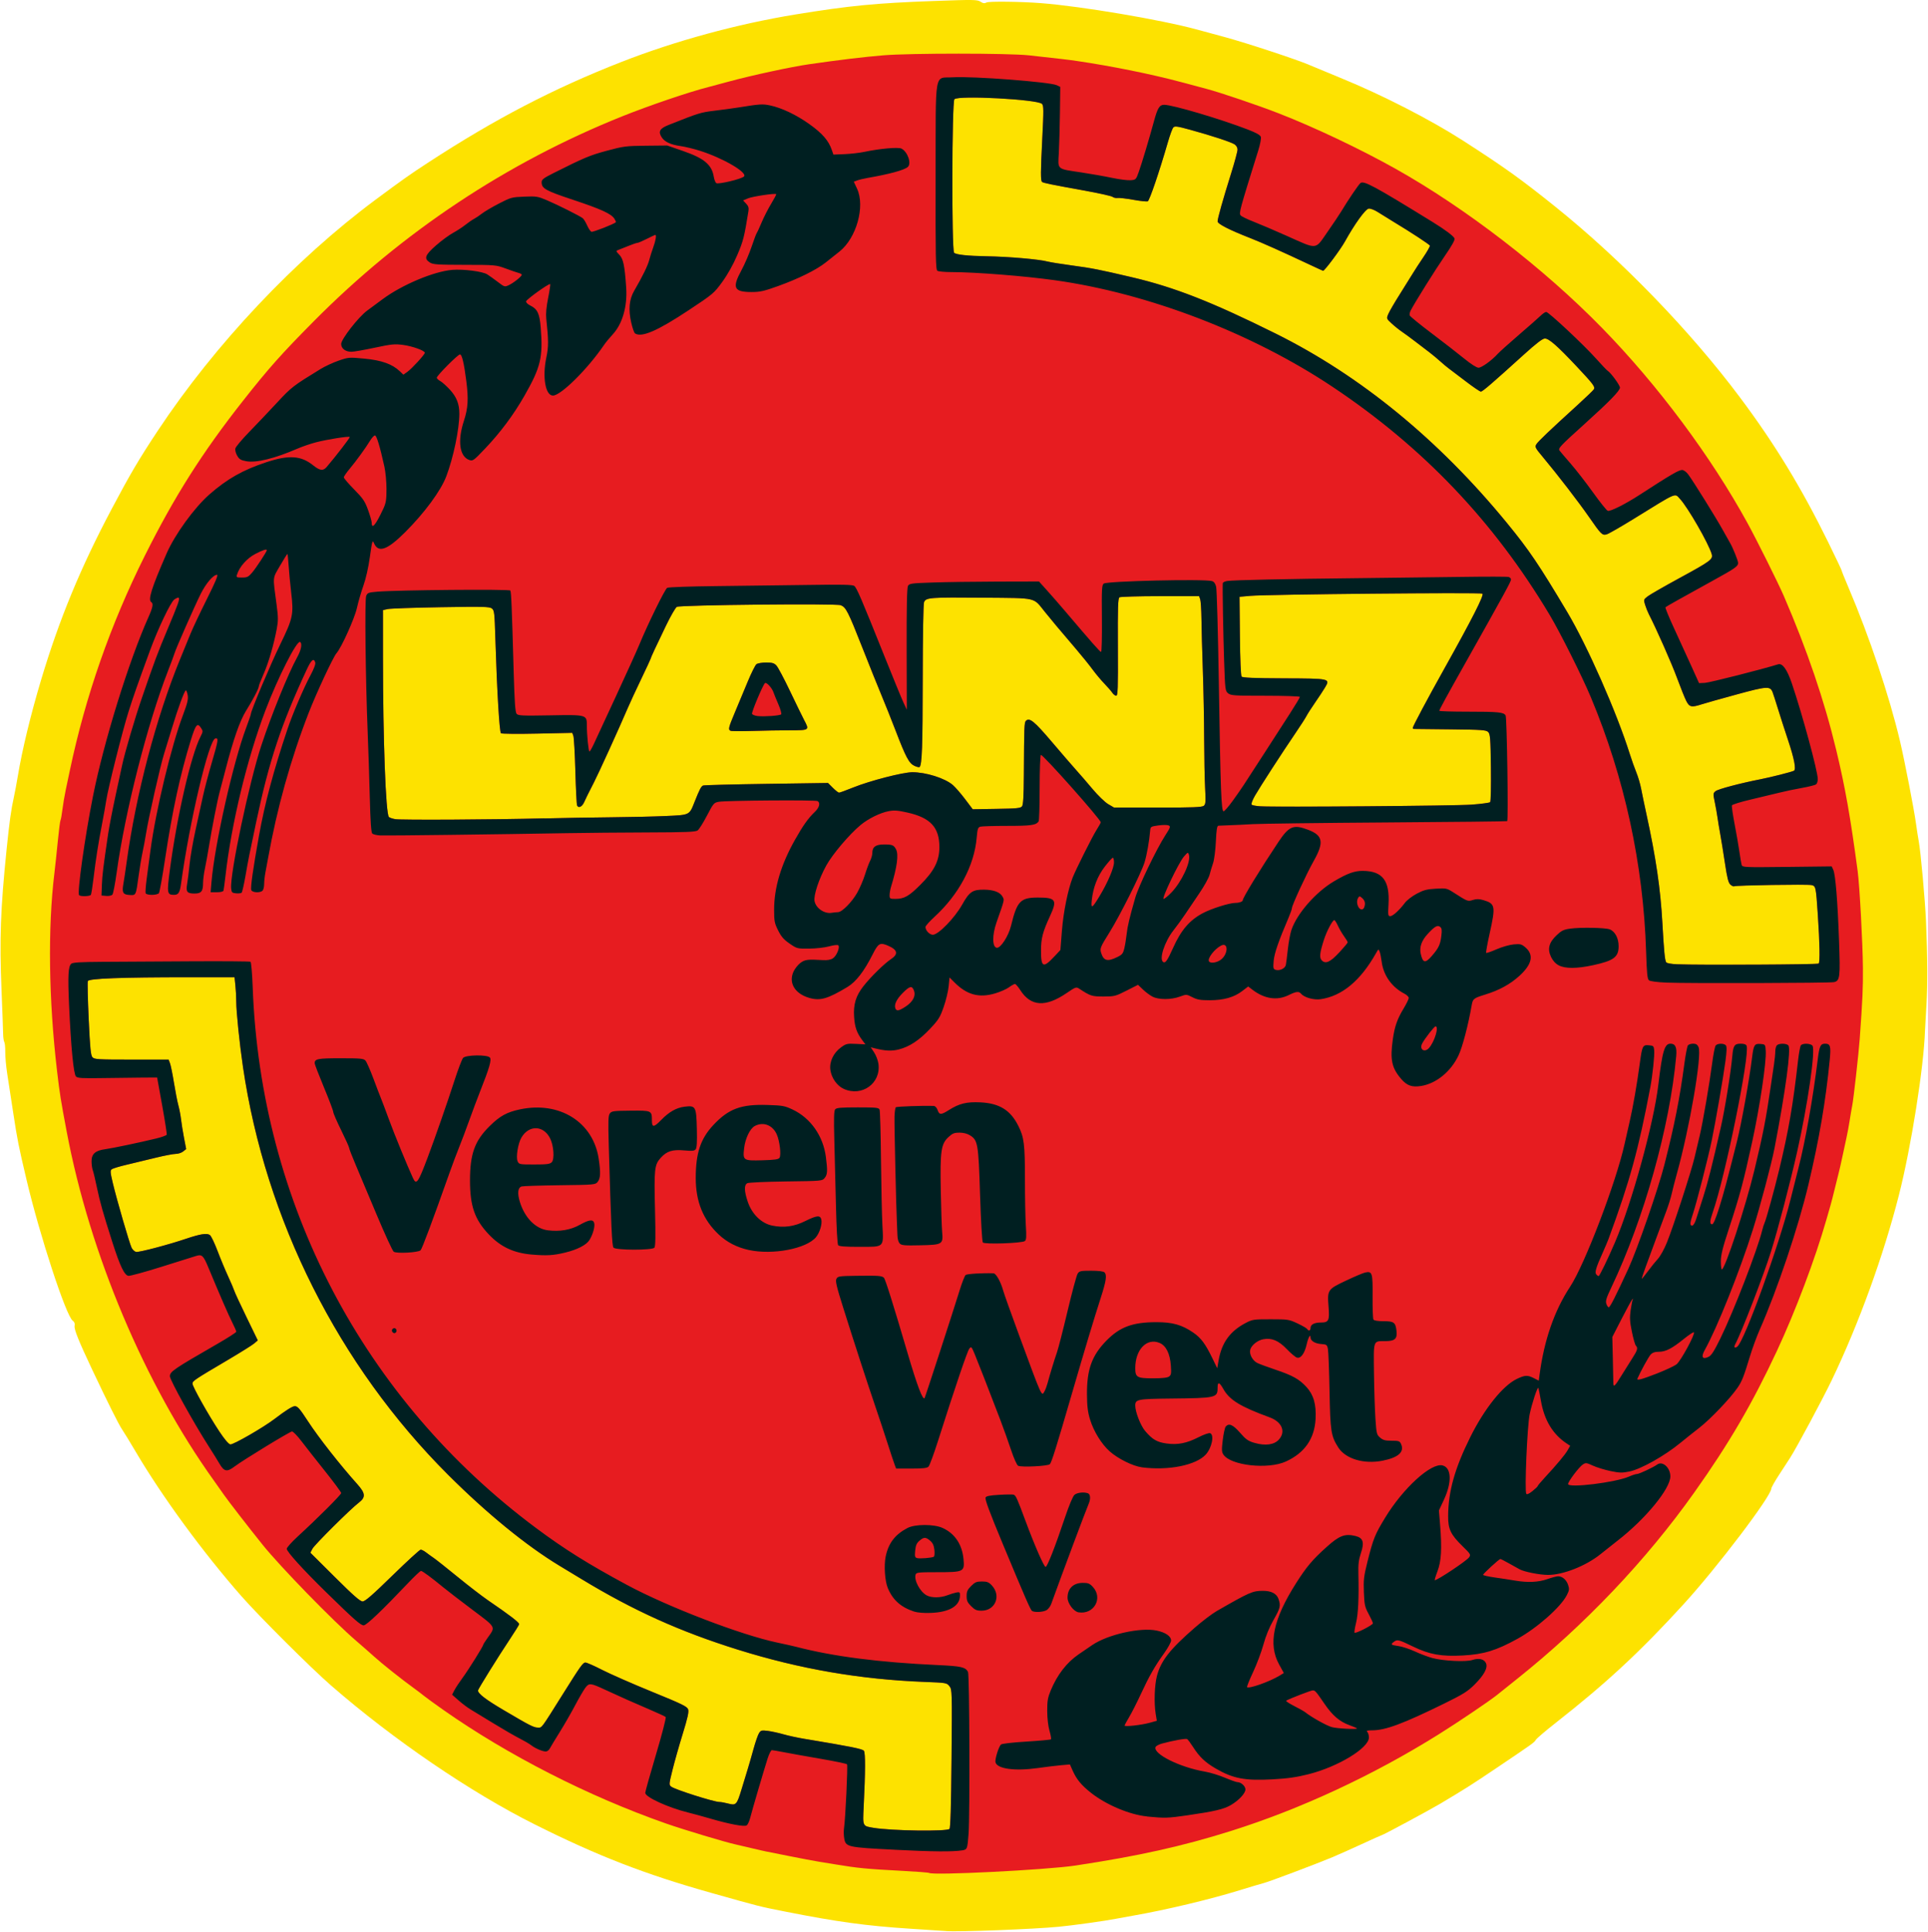
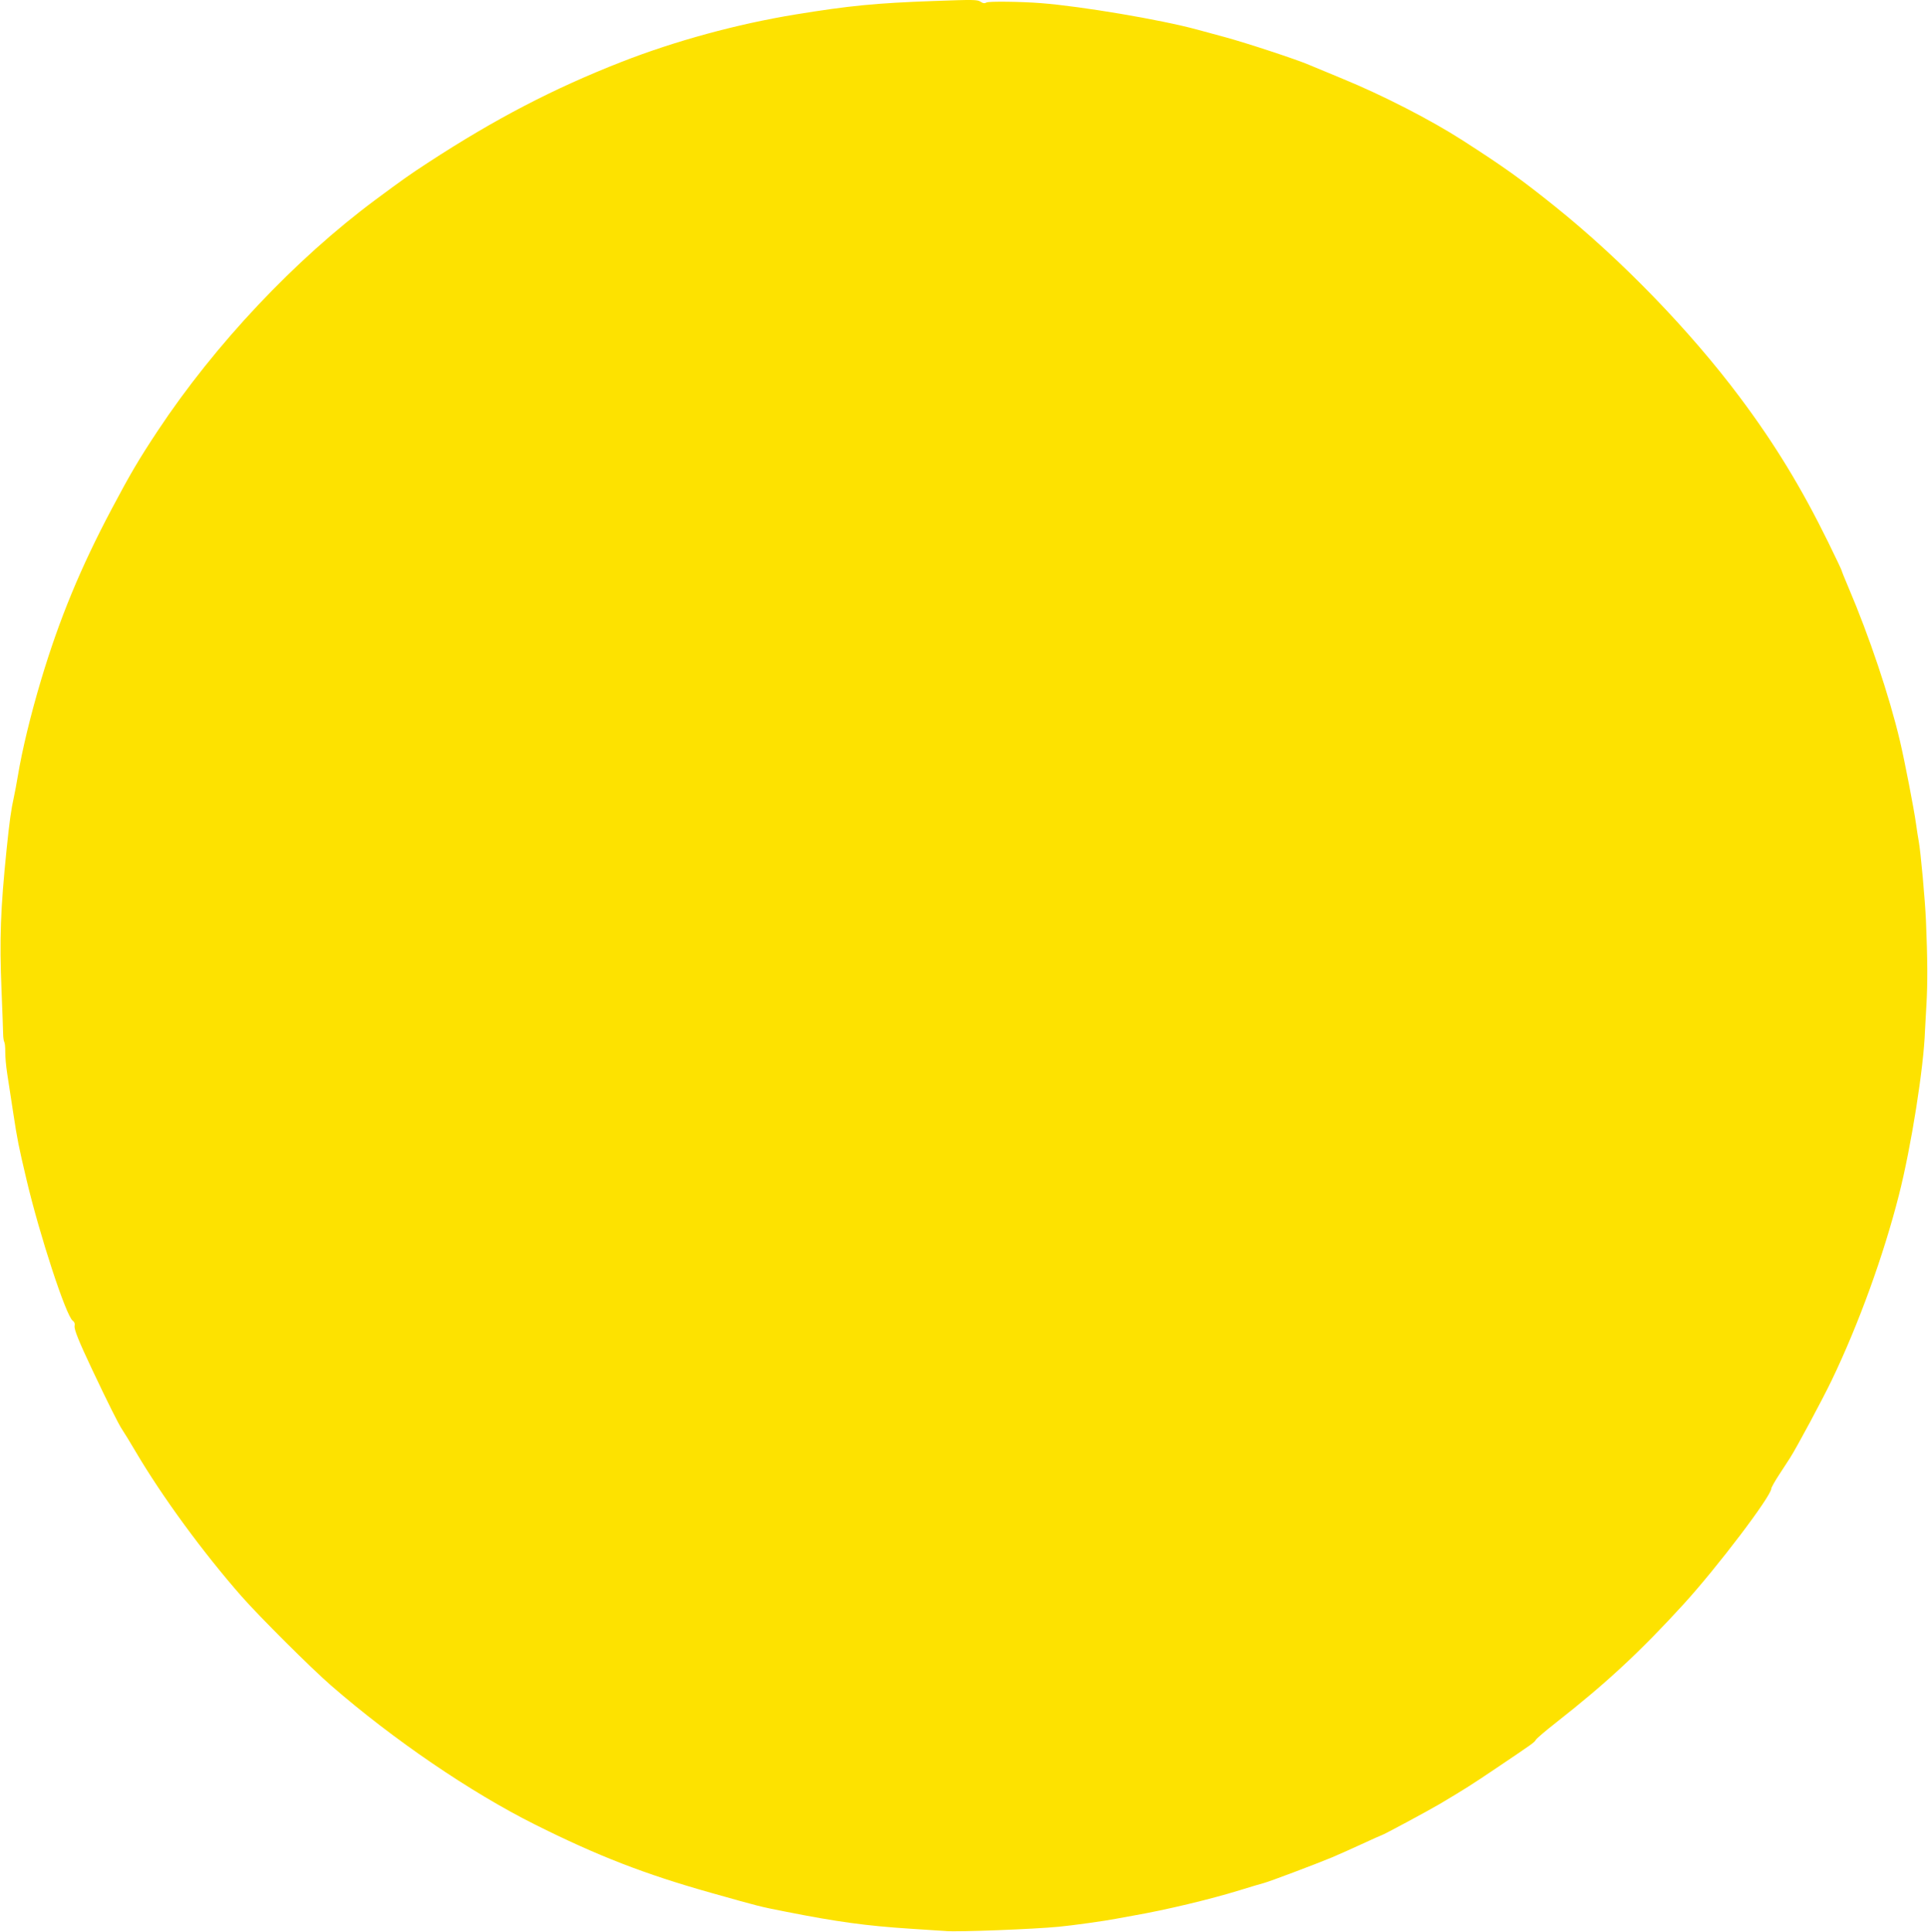
<svg xmlns="http://www.w3.org/2000/svg" xmlns:ns1="http://www.inkscape.org/namespaces/inkscape" xmlns:ns2="http://sodipodi.sourceforge.net/DTD/sodipodi-0.dtd" width="141.68mm" height="141.965mm" viewBox="0 0 141.68 141.965" version="1.1" id="svg8" ns1:version="0.92.3 (2405546, 2018-03-11)" ns2:docname="LBVW_Logo_vektorisiert_bearbeitet.svg">
  <defs id="defs2" />
  <ns2:namedview id="base" pagecolor="#ffffff" bordercolor="#666666" borderopacity="1.0" ns1:pageopacity="0" ns1:pageshadow="2" ns1:zoom="1.4" ns1:cx="151.51388" ns1:cy="254.22453" ns1:document-units="mm" ns1:current-layer="layer1" showgrid="false" ns1:window-width="1920" ns1:window-height="1135" ns1:window-x="0" ns1:window-y="120" ns1:window-maximized="1" />
  <g ns1:label="Ebene 1" ns1:groupmode="layer" id="layer1" transform="translate(0,-155.035)" style="display:inline">
    <g id="g827">
      <path style="fill:#fde200;stroke-width:0.098" d="m 69.52,296.929 c -0.215,-0.015 -1.378,-0.092 -2.586,-0.169 -3.263,-0.21 -5.429,-0.506 -9.27,-1.269 -1.893,-0.376 -1.744,-0.338 -5.388,-1.364 -4.894,-1.377 -8.351,-2.718 -12.977,-5.032 -4.726,-2.364 -10.374,-6.215 -14.963,-10.203 -1.471,-1.278 -5.279,-5.073 -6.598,-6.574 -2.834,-3.227 -5.829,-7.32 -7.781,-10.636 -0.395,-0.671 -0.838,-1.395 -0.984,-1.61 -0.251,-0.369 -1.062,-1.991 -2.196,-4.391 -0.997,-2.111 -1.343,-2.972 -1.294,-3.225 0.032,-0.17 -0.011,-0.287 -0.14,-0.377 -0.485,-0.34 -2.433,-6.285 -3.392,-10.352 -0.598,-2.536 -0.667,-2.882 -0.98,-4.928 -0.16,-1.047 -0.359,-2.342 -0.442,-2.879 -0.083,-0.537 -0.146,-1.25 -0.142,-1.585 0.005,-0.335 -0.027,-0.664 -0.071,-0.732 -0.044,-0.068 -0.083,-0.342 -0.086,-0.611 -0.004,-0.268 -0.056,-1.695 -0.117,-3.171 -0.156,-3.809 -0.079,-5.948 0.375,-10.392 0.208,-2.037 0.331,-2.92 0.529,-3.806 0.072,-0.322 0.204,-1.025 0.293,-1.561 0.32,-1.934 0.946,-4.518 1.712,-7.075 1.339,-4.468 2.891,-8.225 5.185,-12.555 1.364,-2.574 2.004,-3.66 3.383,-5.742 4.204,-6.346 10.084,-12.582 16.018,-16.989 1.971,-1.463 2.491,-1.831 3.833,-2.707 4.937,-3.221 9.221,-5.451 14.242,-7.415 3.934,-1.538 8.499,-2.783 12.76,-3.479 3.967,-0.648 5.902,-0.837 10.166,-0.992 2.949,-0.107 3.208,-0.103 3.441,0.049 0.197,0.129 0.296,0.142 0.453,0.058 0.175,-0.094 2.527,-0.064 3.993,0.05 3.003,0.235 8.783,1.212 11.466,1.94 0.483,0.131 1.405,0.381 2.049,0.556 1.612,0.438 5.303,1.655 6.196,2.043 0.242,0.105 1.348,0.564 2.459,1.02 2.951,1.211 6.467,3.016 8.812,4.523 3.059,1.966 4.258,2.824 6.784,4.851 4.868,3.906 9.924,9.123 13.592,14.026 2.564,3.426 4.52,6.635 6.49,10.646 0.546,1.112 0.993,2.054 0.993,2.093 0,0.039 0.225,0.597 0.499,1.241 1.532,3.592 3.009,7.995 3.782,11.27 0.35,1.484 1.038,5.028 1.183,6.099 0.058,0.429 0.148,1 0.198,1.269 0.141,0.747 0.466,4.323 0.532,5.855 0.117,2.733 0.128,4.619 0.035,6.148 -0.052,0.859 -0.1,1.715 -0.106,1.903 -0.087,2.702 -1.015,8.561 -1.916,12.1 -1.134,4.454 -2.947,9.451 -4.931,13.591 -0.671,1.399 -2.593,4.982 -3.074,5.73 -0.121,0.188 -0.478,0.737 -0.794,1.22 -0.316,0.483 -0.576,0.944 -0.578,1.025 -0.014,0.568 -3.977,5.791 -6.442,8.49 -3.203,3.506 -5.678,5.803 -9.399,8.722 -0.741,0.581 -1.4,1.143 -1.464,1.249 -0.127,0.209 -0.127,0.209 -2.897,2.077 -1.825,1.23 -2.352,1.564 -4.196,2.657 -0.823,0.488 -4.148,2.274 -4.233,2.274 -0.025,0 -0.696,0.3 -1.492,0.668 -0.796,0.367 -1.777,0.804 -2.179,0.971 -1.235,0.512 -4.595,1.777 -4.967,1.871 -0.193,0.049 -1.01,0.292 -1.815,0.541 -2.143,0.663 -5.415,1.444 -7.758,1.852 -0.51,0.089 -1.125,0.201 -1.366,0.249 -0.728,0.145 -3.107,0.476 -4.147,0.577 -1.845,0.179 -7.316,0.39 -8.294,0.319 z" id="path910" ns1:connector-curvature="0" />
    </g>
  </g>
  <g ns1:groupmode="layer" id="layer3" ns1:label="Ebene 3" style="display:inline">
-     <path transform="translate(0,-155.035)" ns1:connector-curvature="0" id="path906" d="m 68.279,292.659 c -0.029,-0.029 -0.904,-0.097 -1.944,-0.152 -2.649,-0.139 -3.257,-0.197 -4.964,-0.48 -0.295,-0.049 -0.844,-0.138 -1.22,-0.199 -0.376,-0.061 -1.342,-0.243 -2.147,-0.406 -0.805,-0.162 -1.574,-0.315 -1.708,-0.34 -0.134,-0.025 -0.617,-0.135 -1.073,-0.245 -0.456,-0.11 -0.983,-0.234 -1.171,-0.274 -0.761,-0.165 -3.842,-1.092 -5.123,-1.541 -5.691,-1.995 -11.605,-5.012 -16.345,-8.338 -0.617,-0.433 -1.261,-0.901 -1.431,-1.04 -0.17,-0.139 -0.521,-0.406 -0.781,-0.593 -0.837,-0.603 -2.311,-1.775 -2.874,-2.286 -0.302,-0.273 -0.894,-0.793 -1.317,-1.155 -1.679,-1.437 -5.564,-5.426 -6.89,-7.075 -1.021,-1.27 -2.498,-3.178 -2.845,-3.675 -0.221,-0.317 -0.547,-0.778 -0.724,-1.025 -5.074,-7.07 -9.12,-16.654 -10.817,-25.625 -0.445,-2.355 -0.514,-2.786 -0.712,-4.469 -0.618,-5.256 -0.688,-10.522 -0.194,-14.56 0.052,-0.429 0.162,-1.457 0.243,-2.283 0.081,-0.826 0.172,-1.543 0.203,-1.593 0.031,-0.05 0.095,-0.405 0.142,-0.791 0.048,-0.385 0.157,-1.03 0.242,-1.432 0.086,-0.403 0.22,-1.039 0.299,-1.415 1.154,-5.481 2.996,-10.76 5.512,-15.795 2.177,-4.358 4.218,-7.579 7.213,-11.381 1.877,-2.383 2.822,-3.446 5.198,-5.843 6.494,-6.552 14.173,-11.656 22.657,-15.059 1.979,-0.794 4.95,-1.804 6.343,-2.156 0.107,-0.027 0.782,-0.208 1.499,-0.402 1.742,-0.471 4.595,-1.087 5.918,-1.277 2.252,-0.324 4.015,-0.535 5.446,-0.654 1.988,-0.164 9.206,-0.163 10.704,0.002 2.342,0.258 2.896,0.323 3.489,0.41 2.583,0.379 5.493,0.968 7.684,1.554 0.644,0.172 1.487,0.397 1.874,0.5 1.038,0.276 3.793,1.21 5.298,1.797 2.63,1.025 5.973,2.61 8.552,4.053 5.168,2.893 10.922,7.325 15.213,11.719 4.087,4.185 7.998,9.431 10.685,14.332 0.685,1.249 2.266,4.423 2.674,5.368 1.714,3.968 2.97,7.66 3.85,11.319 0.657,2.73 1.042,4.907 1.574,8.892 0.143,1.072 0.372,5.291 0.386,7.114 0.011,1.492 -0.024,2.279 -0.235,5.218 -0.075,1.047 -0.449,4.378 -0.548,4.879 -0.053,0.268 -0.139,0.773 -0.192,1.122 -0.052,0.349 -0.159,0.92 -0.236,1.269 -0.077,0.349 -0.215,0.986 -0.305,1.415 -0.09,0.429 -0.221,1 -0.291,1.269 -0.07,0.268 -0.201,0.795 -0.291,1.171 -0.09,0.376 -0.22,0.881 -0.29,1.122 -0.07,0.242 -0.202,0.703 -0.294,1.025 -0.829,2.898 -2.276,6.735 -3.642,9.661 -1.808,3.871 -3.512,6.791 -6.068,10.392 -3.537,4.986 -8.051,9.734 -13.027,13.703 -0.59,0.471 -1.249,0.998 -1.464,1.172 -0.535,0.432 -2.872,2.011 -4.294,2.899 -4.822,3.014 -10.145,5.489 -15.272,7.101 -3.571,1.123 -6.8,1.84 -11.42,2.538 -2.119,0.32 -10.549,0.744 -10.752,0.54 z m 1.493,-3.235 c 0.075,-0.075 0.121,-1.663 0.152,-5.172 0.043,-4.974 0.041,-5.069 -0.154,-5.316 -0.195,-0.247 -0.226,-0.253 -1.835,-0.315 -4.735,-0.184 -9.144,-0.945 -13.688,-2.362 -4.271,-1.332 -7.697,-2.877 -11.515,-5.194 -0.403,-0.244 -1.127,-0.683 -1.61,-0.974 -2.438,-1.471 -5.355,-3.853 -8.203,-6.698 -8.035,-8.026 -13.411,-18.719 -15.064,-29.962 -0.254,-1.728 -0.494,-4.067 -0.494,-4.813 0,-0.316 -0.028,-0.844 -0.063,-1.174 l -0.063,-0.6 -3.377,2.9e-4 c -4.966,3.9e-4 -7.332,0.09 -7.405,0.28 -0.032,0.083 -0.003,1.338 0.064,2.789 0.1,2.156 0.15,2.669 0.277,2.809 0.141,0.156 0.403,0.172 2.875,0.172 h 2.72 l 0.103,0.268 c 0.056,0.148 0.188,0.795 0.292,1.439 0.104,0.644 0.25,1.391 0.324,1.659 0.074,0.268 0.161,0.729 0.195,1.025 0.034,0.295 0.132,0.907 0.219,1.359 l 0.158,0.822 -0.22,0.178 c -0.121,0.098 -0.366,0.178 -0.544,0.178 -0.178,0 -0.843,0.127 -1.477,0.283 -0.634,0.156 -1.587,0.385 -2.116,0.51 -0.53,0.125 -1.028,0.274 -1.107,0.332 -0.126,0.092 -0.117,0.221 0.075,1.027 0.293,1.23 1.213,4.399 1.378,4.744 0.073,0.153 0.226,0.289 0.343,0.306 0.235,0.034 2.358,-0.526 3.644,-0.96 1.079,-0.364 1.561,-0.438 1.773,-0.273 0.091,0.071 0.339,0.59 0.553,1.153 0.213,0.564 0.562,1.402 0.775,1.864 0.213,0.461 0.419,0.945 0.458,1.073 0.039,0.129 0.443,1.002 0.899,1.939 l 0.828,1.705 -0.259,0.223 c -0.143,0.123 -1.014,0.668 -1.936,1.213 -2.466,1.455 -2.604,1.547 -2.604,1.741 0,0.22 1.17,2.306 1.975,3.519 0.388,0.585 0.683,0.932 0.808,0.95 0.216,0.031 2.424,-1.241 3.253,-1.874 0.823,-0.628 1.31,-0.935 1.483,-0.935 0.208,0 0.36,0.175 0.977,1.121 0.776,1.19 2.352,3.197 3.627,4.62 0.589,0.657 0.614,0.954 0.115,1.335 -0.623,0.475 -3.272,3.107 -3.425,3.403 l -0.148,0.287 1.799,1.79 c 1.361,1.354 1.858,1.79 2.04,1.79 0.182,0 0.721,-0.468 2.188,-1.901 1.071,-1.045 2.006,-1.902 2.078,-1.903 0.072,-10e-4 0.248,0.088 0.39,0.199 0.143,0.11 0.401,0.297 0.574,0.415 0.173,0.118 0.963,0.744 1.756,1.392 0.793,0.648 1.791,1.416 2.217,1.708 1.614,1.103 2.299,1.628 2.299,1.762 0,0.043 -0.307,0.538 -0.682,1.102 -0.845,1.268 -2.343,3.678 -2.343,3.769 0,0.231 0.569,0.667 1.877,1.438 1.981,1.169 2.22,1.29 2.541,1.29 0.293,0 0.19,0.139 1.838,-2.488 1.284,-2.048 1.459,-2.293 1.638,-2.293 0.098,0 0.656,0.245 1.241,0.546 0.585,0.3 2.225,1.02 3.645,1.599 2.227,0.909 2.594,1.087 2.664,1.299 0.061,0.184 -0.038,0.632 -0.397,1.792 -0.263,0.85 -0.601,2.042 -0.751,2.648 -0.266,1.074 -0.268,1.105 -0.088,1.241 0.286,0.216 3.139,1.122 3.534,1.122 0.115,0 0.408,0.053 0.651,0.118 0.571,0.153 0.632,0.087 0.975,-1.045 0.146,-0.483 0.347,-1.142 0.447,-1.464 0.1,-0.322 0.296,-1.003 0.436,-1.513 0.14,-0.51 0.321,-1.029 0.402,-1.155 0.134,-0.207 0.194,-0.222 0.652,-0.163 0.278,0.036 0.79,0.147 1.139,0.248 0.349,0.101 1.029,0.249 1.513,0.329 3.48,0.578 4.298,0.743 4.402,0.884 0.116,0.158 0.111,1.525 -0.015,4.067 -0.074,1.508 -0.097,1.458 0.726,1.594 1.337,0.222 5.381,0.279 5.581,0.079 z m 63.874,-63.588 c 0.102,-0.102 0.078,-1.484 -0.062,-3.573 -0.14,-2.082 -0.149,-2.125 -0.473,-2.196 -0.307,-0.067 -5.554,0.017 -5.674,0.091 -0.045,0.028 -0.169,-0.026 -0.275,-0.12 -0.153,-0.134 -0.239,-0.469 -0.406,-1.585 -0.117,-0.778 -0.273,-1.744 -0.347,-2.147 -0.074,-0.403 -0.165,-0.951 -0.202,-1.22 -0.037,-0.268 -0.127,-0.773 -0.2,-1.122 -0.126,-0.601 -0.123,-0.643 0.061,-0.796 0.177,-0.148 1.817,-0.583 3.268,-0.867 0.799,-0.156 2.368,-0.555 2.496,-0.635 0.169,-0.104 0.012,-0.908 -0.443,-2.265 -0.229,-0.683 -0.557,-1.704 -0.73,-2.267 -0.173,-0.564 -0.355,-1.124 -0.403,-1.246 -0.179,-0.448 -0.415,-0.432 -2.637,0.174 -1.149,0.313 -2.305,0.639 -2.568,0.724 -0.757,0.243 -0.903,0.211 -1.138,-0.249 -0.113,-0.222 -0.417,-0.979 -0.676,-1.683 -0.394,-1.072 -1.503,-3.581 -2.075,-4.696 -0.083,-0.161 -0.205,-0.467 -0.271,-0.679 -0.118,-0.377 -0.114,-0.392 0.19,-0.626 0.171,-0.132 1.206,-0.726 2.3,-1.322 2.344,-1.275 2.512,-1.4 2.402,-1.784 -0.222,-0.773 -1.754,-3.437 -2.331,-4.055 -0.404,-0.432 -0.138,-0.547 -3.387,1.46 -0.967,0.597 -1.872,1.115 -2.011,1.15 -0.319,0.08 -0.396,0.003 -1.304,-1.305 -0.755,-1.088 -2.302,-3.096 -3.359,-4.361 -0.586,-0.701 -0.617,-0.762 -0.488,-0.964 0.139,-0.218 0.966,-1.005 3.021,-2.876 0.615,-0.559 1.154,-1.078 1.198,-1.152 0.111,-0.185 -0.034,-0.379 -1.274,-1.698 -1.409,-1.498 -2.023,-2.037 -2.323,-2.037 -0.172,0 -0.621,0.344 -1.561,1.195 -2.332,2.113 -3.019,2.704 -3.144,2.706 -0.067,9.8e-4 -0.567,-0.339 -1.11,-0.755 -0.543,-0.416 -1.103,-0.84 -1.244,-0.943 -0.141,-0.103 -0.432,-0.346 -0.646,-0.54 -0.215,-0.194 -0.566,-0.486 -0.781,-0.649 -0.215,-0.163 -0.676,-0.515 -1.025,-0.783 -0.349,-0.268 -0.799,-0.599 -1.001,-0.735 -0.202,-0.136 -0.54,-0.408 -0.751,-0.604 -0.383,-0.354 -0.384,-0.357 -0.242,-0.695 0.078,-0.187 0.455,-0.835 0.838,-1.44 0.383,-0.605 0.815,-1.298 0.96,-1.539 0.145,-0.242 0.495,-0.778 0.776,-1.193 0.282,-0.415 0.498,-0.797 0.479,-0.85 -0.032,-0.091 -1.333,-0.943 -2.767,-1.811 -0.355,-0.215 -0.838,-0.514 -1.075,-0.666 -0.239,-0.153 -0.529,-0.261 -0.653,-0.244 -0.244,0.035 -1.03,1.124 -1.75,2.422 -0.329,0.593 -1.488,2.147 -1.602,2.147 -0.016,0 -0.46,-0.203 -0.987,-0.451 -2.044,-0.962 -3.531,-1.626 -4.374,-1.955 -1.527,-0.597 -2.391,-1.038 -2.391,-1.222 0,-0.22 0.39,-1.605 0.986,-3.506 0.263,-0.838 0.478,-1.634 0.478,-1.77 0,-0.148 -0.088,-0.303 -0.22,-0.388 -0.263,-0.171 -1.646,-0.626 -3.224,-1.061 -0.989,-0.272 -1.168,-0.297 -1.276,-0.178 -0.069,0.076 -0.246,0.556 -0.393,1.066 -0.636,2.198 -1.355,4.31 -1.485,4.36 -0.076,0.029 -0.553,-0.021 -1.058,-0.112 -0.505,-0.091 -1.025,-0.151 -1.155,-0.134 -0.13,0.017 -0.298,-0.02 -0.373,-0.082 -0.075,-0.062 -1.014,-0.271 -2.087,-0.465 -2.371,-0.427 -3.003,-0.556 -3.092,-0.631 -0.113,-0.095 -0.109,-0.725 0.017,-3.215 0.106,-2.085 0.103,-2.394 -0.025,-2.522 -0.333,-0.333 -6.134,-0.641 -6.434,-0.342 -0.187,0.187 -0.209,11.096 -0.023,11.283 0.142,0.142 0.988,0.234 2.384,0.258 1.667,0.03 3.842,0.219 4.51,0.393 0.2,0.052 1.012,0.181 1.805,0.288 1.438,0.193 1.955,0.295 4.383,0.865 3.116,0.732 5.859,1.807 10.544,4.133 6.242,3.099 12.007,7.821 17.013,13.936 1.622,1.981 2.327,3.024 4.418,6.531 1.476,2.476 3.637,7.377 4.591,10.413 0.139,0.441 0.357,1.056 0.485,1.366 0.128,0.31 0.287,0.85 0.353,1.199 0.066,0.349 0.245,1.205 0.397,1.903 0.69,3.166 1.024,5.446 1.164,7.953 0.117,2.087 0.18,2.737 0.28,2.899 0.042,0.069 0.371,0.128 0.801,0.146 1.663,0.066 10.331,0.023 10.406,-0.052 z M 40.001,215.173 c 1.315,-0.034 3.51,-0.072 4.879,-0.084 1.369,-0.012 3.191,-0.054 4.05,-0.093 1.778,-0.081 1.721,-0.053 2.109,-1.032 0.364,-0.919 0.487,-1.154 0.633,-1.21 0.078,-0.03 2.174,-0.084 4.658,-0.12 l 4.517,-0.066 0.356,0.356 c 0.196,0.196 0.401,0.356 0.455,0.356 0.054,0 0.528,-0.173 1.052,-0.384 1.212,-0.488 3.621,-1.111 4.32,-1.117 1.003,-0.008 2.418,0.438 2.996,0.946 0.19,0.167 0.595,0.634 0.9,1.039 l 0.555,0.736 1.751,-0.028 c 1.495,-0.024 1.769,-0.051 1.873,-0.189 0.088,-0.117 0.125,-0.75 0.134,-2.266 0.021,-3.625 0.031,-3.894 0.151,-4.014 0.261,-0.261 0.613,0.024 1.9,1.539 0.716,0.843 1.522,1.776 1.791,2.074 0.269,0.298 0.813,0.928 1.209,1.4 0.396,0.472 0.913,0.971 1.148,1.108 l 0.427,0.25 3.218,0.002 c 2.571,0.002 3.25,-0.025 3.378,-0.131 0.139,-0.115 0.152,-0.289 0.098,-1.305 -0.034,-0.645 -0.066,-2.27 -0.07,-3.612 -0.004,-1.342 -0.048,-3.603 -0.097,-5.025 -0.049,-1.422 -0.096,-3.135 -0.103,-3.806 -0.008,-0.671 -0.051,-1.319 -0.095,-1.439 l -0.081,-0.22 -2.857,0.002 c -1.571,7.8e-4 -2.917,0.04 -2.991,0.086 -0.11,0.07 -0.131,0.721 -0.117,3.658 0.015,3.051 -0.003,3.573 -0.123,3.573 -0.077,0 -0.206,-0.099 -0.287,-0.22 -0.081,-0.121 -0.346,-0.425 -0.589,-0.677 -0.243,-0.251 -0.628,-0.712 -0.857,-1.025 -0.228,-0.312 -0.771,-0.985 -1.206,-1.495 -1.368,-1.604 -1.747,-2.055 -2.303,-2.745 -0.879,-1.092 -0.514,-1.007 -4.485,-1.042 -3.97,-0.035 -4.263,-0.013 -4.395,0.334 -0.053,0.14 -0.094,2.519 -0.097,5.642 -0.005,4.955 -0.052,6.29 -0.228,6.466 -0.035,0.035 -0.21,-0.005 -0.388,-0.09 -0.391,-0.186 -0.628,-0.633 -1.387,-2.613 -0.299,-0.778 -0.754,-1.92 -1.013,-2.537 -0.259,-0.617 -0.895,-2.201 -1.415,-3.521 -1.053,-2.673 -1.207,-2.976 -1.592,-3.128 -0.341,-0.135 -11.782,-0.02 -12.045,0.121 -0.097,0.052 -0.456,0.674 -0.799,1.384 -0.728,1.506 -1.134,2.382 -1.134,2.444 0,0.024 -0.313,0.697 -0.695,1.494 -0.382,0.797 -0.817,1.735 -0.966,2.084 -0.622,1.458 -2.179,4.879 -2.504,5.505 -0.193,0.371 -0.405,0.788 -0.47,0.927 -0.066,0.139 -0.182,0.384 -0.258,0.544 -0.155,0.326 -0.419,0.431 -0.507,0.201 -0.032,-0.083 -0.088,-1.216 -0.124,-2.518 -0.036,-1.302 -0.103,-2.466 -0.147,-2.587 l -0.081,-0.22 -2.564,0.056 c -1.41,0.031 -2.613,0.02 -2.674,-0.024 -0.115,-0.084 -0.296,-3.158 -0.414,-6.992 -0.057,-1.878 -0.077,-2.044 -0.257,-2.182 -0.17,-0.13 -0.65,-0.142 -3.757,-0.09 -1.959,0.033 -3.715,0.094 -3.903,0.137 l -0.342,0.077 6.83e-4,3.46 c 0.001,6.068 0.204,11.51 0.437,11.743 0.049,0.049 0.256,0.12 0.46,0.157 0.409,0.075 7.203,0.038 10.958,-0.059 z m 13.686,-6.439 c -0.189,-0.086 -0.154,-0.234 0.325,-1.37 0.246,-0.583 0.665,-1.587 0.931,-2.231 0.266,-0.644 0.556,-1.226 0.645,-1.293 0.089,-0.067 0.408,-0.122 0.711,-0.122 0.444,0 0.589,0.042 0.756,0.22 0.114,0.121 0.563,0.966 0.998,1.878 0.435,0.912 0.899,1.863 1.03,2.112 0.407,0.774 0.418,0.766 -1.054,0.769 -0.711,0.001 -1.952,0.023 -2.757,0.048 -0.805,0.025 -1.519,0.02 -1.586,-0.011 z m 54.469,5.424 c 0.695,-0.052 1.302,-0.134 1.349,-0.182 0.048,-0.048 0.072,-1.188 0.055,-2.535 -0.028,-2.169 -0.051,-2.467 -0.202,-2.618 -0.151,-0.151 -0.454,-0.172 -2.781,-0.197 -1.436,-0.015 -2.644,-0.028 -2.685,-0.029 -0.04,-8.8e-4 -0.073,-0.037 -0.073,-0.081 0,-0.109 1.077,-2.131 2.324,-4.36 2.043,-3.655 2.922,-5.384 2.796,-5.501 -0.106,-0.099 -15.821,0.049 -17.073,0.162 l -0.781,0.07 0.028,2.873 c 0.017,1.713 0.067,2.92 0.125,2.99 0.071,0.085 0.9,0.12 3.092,0.129 3.433,0.014 3.43,0.013 3.037,0.675 -0.127,0.214 -0.455,0.712 -0.729,1.107 -0.273,0.394 -0.559,0.839 -0.634,0.988 -0.076,0.149 -0.428,0.698 -0.784,1.22 -0.992,1.456 -2.642,4.006 -3.005,4.64 -0.183,0.321 -0.288,0.606 -0.24,0.653 0.047,0.046 0.326,0.099 0.622,0.118 1.141,0.072 14.362,-0.031 15.558,-0.121 z" style="display:inline;fill:#e71c20;stroke-width:0.098" />
-   </g>
+     </g>
  <g ns1:groupmode="layer" id="layer2" ns1:label="Ebene 2" style="display:inline">
-     <path transform="translate(0,-155.035)" ns1:connector-curvature="0" id="path902" d="m 65.714,290.952 c -3.446,-0.174 -3.567,-0.202 -3.675,-0.827 -0.037,-0.214 -0.046,-0.543 -0.018,-0.731 0.108,-0.748 0.292,-4.64 0.223,-4.719 -0.04,-0.046 -0.923,-0.23 -1.961,-0.408 -1.038,-0.178 -2.239,-0.393 -2.668,-0.477 -0.429,-0.084 -0.832,-0.153 -0.895,-0.153 -0.063,-1e-5 -0.202,0.274 -0.31,0.61 -0.256,0.796 -1.14,3.803 -1.283,4.367 -0.061,0.242 -0.174,0.487 -0.25,0.547 -0.159,0.124 -1.276,-0.085 -2.727,-0.51 -0.483,-0.141 -1.196,-0.336 -1.584,-0.432 -1.477,-0.366 -3.148,-1.132 -3.15,-1.444 -5.85e-4,-0.089 0.356,-1.362 0.793,-2.828 0.444,-1.491 0.756,-2.702 0.709,-2.747 -0.047,-0.044 -0.568,-0.286 -1.158,-0.538 -1.165,-0.497 -2.247,-0.978 -3.318,-1.476 -1.06,-0.493 -1.156,-0.501 -1.438,-0.119 -0.132,0.179 -0.471,0.763 -0.753,1.298 -0.282,0.535 -0.788,1.413 -1.124,1.952 -0.336,0.538 -0.662,1.077 -0.725,1.198 -0.063,0.121 -0.195,0.22 -0.294,0.22 -0.243,0 -0.784,-0.233 -1.082,-0.466 -0.134,-0.105 -0.521,-0.33 -0.859,-0.501 -0.338,-0.17 -1.194,-0.665 -1.903,-1.1 -0.708,-0.435 -1.464,-0.894 -1.678,-1.02 -0.215,-0.126 -0.609,-0.422 -0.877,-0.658 l -0.487,-0.429 0.17,-0.328 c 0.093,-0.181 0.364,-0.592 0.602,-0.914 0.431,-0.584 1.519,-2.326 1.519,-2.432 0,-0.031 0.148,-0.264 0.33,-0.519 0.583,-0.82 0.638,-0.721 -1.135,-2.053 -0.872,-0.655 -1.827,-1.39 -2.122,-1.633 -0.895,-0.736 -1.548,-1.217 -1.651,-1.217 -0.054,0 -0.484,0.406 -0.956,0.903 -1.905,2.006 -3.052,3.098 -3.254,3.098 -0.223,0 -0.713,-0.433 -2.76,-2.435 -1.703,-1.666 -2.894,-2.98 -2.894,-3.191 0,-0.09 0.362,-0.496 0.805,-0.902 1.478,-1.356 3.196,-3.072 3.196,-3.194 0,-0.066 -0.538,-0.794 -1.195,-1.617 -0.657,-0.823 -1.436,-1.814 -1.731,-2.202 -0.295,-0.388 -0.604,-0.706 -0.688,-0.706 -0.149,0 -3.6,2.105 -4.218,2.573 -0.558,0.423 -0.77,0.383 -1.113,-0.207 -0.148,-0.255 -0.509,-0.837 -0.803,-1.293 -1.082,-1.682 -2.84,-4.857 -2.84,-5.13 0,-0.34 0.275,-0.528 3.489,-2.379 0.765,-0.44 1.391,-0.843 1.391,-0.894 0,-0.051 -0.137,-0.364 -0.304,-0.695 -0.272,-0.538 -0.911,-2.008 -1.757,-4.042 -0.362,-0.868 -0.462,-0.962 -0.887,-0.832 -0.177,0.054 -1.319,0.413 -2.539,0.796 -1.22,0.384 -2.318,0.684 -2.44,0.667 -0.296,-0.042 -0.621,-0.723 -1.178,-2.467 -0.694,-2.172 -0.916,-2.958 -1.142,-4.045 -0.116,-0.559 -0.251,-1.122 -0.3,-1.251 -0.049,-0.129 -0.089,-0.426 -0.089,-0.66 0,-0.538 0.279,-0.784 1.002,-0.881 0.54,-0.073 2.559,-0.498 3.766,-0.792 0.395,-0.096 0.735,-0.221 0.755,-0.276 0.02,-0.055 -0.13,-1.023 -0.334,-2.15 l -0.37,-2.049 -1.02,0.004 c -0.561,0.002 -1.87,0.018 -2.908,0.035 -1.588,0.026 -1.912,0.008 -2.037,-0.117 -0.176,-0.176 -0.368,-2.168 -0.506,-5.239 -0.098,-2.187 -0.062,-2.86 0.166,-3.049 0.109,-0.09 0.715,-0.127 2.256,-0.136 1.159,-0.007 4.066,-0.024 6.461,-0.038 2.394,-0.014 4.396,2.9e-4 4.449,0.033 0.052,0.032 0.124,0.862 0.16,1.844 0.576,15.9 8.136,30.326 20.849,39.783 2.073,1.543 3.793,2.619 6.625,4.146 3.012,1.624 8.403,3.694 11.086,4.256 0.537,0.112 1.151,0.25 1.366,0.306 2.756,0.716 6.105,1.147 10.424,1.344 1.712,0.078 2.027,0.149 2.215,0.501 0.111,0.207 0.146,10.504 0.041,11.901 -0.084,1.114 -0.099,1.156 -0.459,1.212 -0.725,0.113 -2.145,0.101 -5,-0.044 z m 4.059,-1.528 c 0.075,-0.075 0.121,-1.663 0.152,-5.172 0.043,-4.974 0.041,-5.069 -0.154,-5.316 -0.195,-0.247 -0.226,-0.253 -1.835,-0.315 -4.735,-0.184 -9.144,-0.945 -13.688,-2.362 -4.271,-1.332 -7.697,-2.877 -11.515,-5.194 -0.403,-0.244 -1.127,-0.683 -1.61,-0.974 -2.438,-1.471 -5.355,-3.853 -8.203,-6.698 -8.035,-8.026 -13.411,-18.719 -15.064,-29.962 -0.254,-1.728 -0.494,-4.067 -0.494,-4.813 0,-0.316 -0.028,-0.844 -0.063,-1.174 l -0.063,-0.6 -3.377,2.9e-4 c -4.966,3.9e-4 -7.332,0.09 -7.405,0.28 -0.032,0.083 -0.003,1.338 0.064,2.789 0.1,2.156 0.15,2.669 0.277,2.809 0.141,0.156 0.403,0.172 2.875,0.172 h 2.72 l 0.103,0.268 c 0.056,0.148 0.188,0.795 0.292,1.439 0.104,0.644 0.25,1.391 0.324,1.659 0.074,0.268 0.161,0.729 0.195,1.025 0.034,0.295 0.132,0.907 0.219,1.359 l 0.158,0.822 -0.22,0.178 c -0.121,0.098 -0.366,0.178 -0.544,0.178 -0.178,0 -0.843,0.127 -1.477,0.283 -0.634,0.156 -1.587,0.385 -2.116,0.51 -0.53,0.125 -1.028,0.274 -1.107,0.332 -0.126,0.092 -0.117,0.221 0.075,1.027 0.293,1.23 1.213,4.399 1.378,4.744 0.073,0.153 0.226,0.289 0.343,0.306 0.235,0.034 2.358,-0.526 3.644,-0.96 1.079,-0.364 1.561,-0.438 1.773,-0.273 0.091,0.071 0.339,0.59 0.553,1.153 0.213,0.564 0.562,1.402 0.775,1.864 0.213,0.461 0.419,0.945 0.458,1.073 0.039,0.129 0.443,1.002 0.899,1.939 l 0.828,1.705 -0.259,0.223 c -0.143,0.123 -1.014,0.668 -1.936,1.213 -2.466,1.455 -2.604,1.547 -2.604,1.741 0,0.22 1.17,2.306 1.975,3.519 0.388,0.585 0.683,0.932 0.808,0.95 0.216,0.031 2.424,-1.241 3.253,-1.874 0.823,-0.628 1.31,-0.935 1.483,-0.935 0.208,0 0.36,0.175 0.977,1.121 0.776,1.19 2.352,3.197 3.627,4.62 0.589,0.657 0.614,0.954 0.115,1.335 -0.623,0.475 -3.272,3.107 -3.425,3.403 l -0.148,0.287 1.799,1.79 c 1.361,1.354 1.858,1.79 2.04,1.79 0.182,0 0.721,-0.468 2.188,-1.901 1.071,-1.045 2.006,-1.902 2.078,-1.903 0.072,-10e-4 0.248,0.088 0.39,0.199 0.143,0.11 0.401,0.297 0.574,0.415 0.173,0.118 0.963,0.744 1.756,1.392 0.793,0.648 1.791,1.416 2.217,1.708 1.614,1.103 2.299,1.628 2.299,1.762 0,0.043 -0.307,0.538 -0.682,1.102 -0.845,1.268 -2.343,3.678 -2.343,3.769 0,0.231 0.569,0.667 1.877,1.438 1.981,1.169 2.22,1.29 2.541,1.29 0.293,0 0.19,0.139 1.838,-2.488 1.284,-2.048 1.459,-2.293 1.638,-2.293 0.098,0 0.656,0.245 1.241,0.546 0.585,0.3 2.225,1.02 3.645,1.599 2.227,0.909 2.594,1.087 2.664,1.299 0.061,0.184 -0.038,0.632 -0.397,1.792 -0.263,0.85 -0.601,2.042 -0.751,2.648 -0.266,1.074 -0.268,1.105 -0.088,1.241 0.286,0.216 3.139,1.122 3.534,1.122 0.115,0 0.408,0.053 0.651,0.118 0.571,0.153 0.632,0.087 0.975,-1.045 0.146,-0.483 0.347,-1.142 0.447,-1.464 0.1,-0.322 0.296,-1.003 0.436,-1.513 0.14,-0.51 0.321,-1.029 0.402,-1.155 0.134,-0.207 0.194,-0.222 0.652,-0.163 0.278,0.036 0.79,0.147 1.139,0.248 0.349,0.101 1.029,0.249 1.513,0.329 3.48,0.578 4.298,0.743 4.402,0.884 0.116,0.158 0.111,1.525 -0.015,4.067 -0.074,1.508 -0.097,1.458 0.726,1.594 1.337,0.222 5.381,0.279 5.581,0.079 z m 14.516,-0.918 c -1.275,-0.123 -3.018,-0.86 -4.131,-1.745 -0.7,-0.557 -1.053,-0.987 -1.335,-1.625 l -0.199,-0.45 -0.649,0.057 c -0.357,0.031 -1.132,0.125 -1.722,0.209 -1.674,0.237 -2.972,0.06 -3.099,-0.422 -0.055,-0.209 0.229,-1.136 0.401,-1.307 0.063,-0.063 0.846,-0.154 1.862,-0.216 0.964,-0.059 1.78,-0.134 1.812,-0.166 0.033,-0.033 -0.014,-0.314 -0.105,-0.624 -0.098,-0.338 -0.166,-0.921 -0.168,-1.45 -0.003,-0.743 0.038,-0.987 0.257,-1.516 0.475,-1.15 1.175,-2.056 2.05,-2.655 0.33,-0.226 0.783,-0.535 1.007,-0.687 1.142,-0.774 3.535,-1.31 4.733,-1.059 0.648,0.135 1.055,0.418 1.055,0.731 0,0.122 -0.233,0.547 -0.518,0.944 -0.688,0.959 -1.089,1.665 -1.715,3.015 -0.286,0.617 -0.669,1.369 -0.851,1.672 -0.182,0.302 -0.331,0.58 -0.331,0.618 0,0.101 1.236,-0.037 1.842,-0.205 l 0.525,-0.146 -0.083,-0.506 c -0.131,-0.799 -0.088,-2.108 0.093,-2.796 0.292,-1.111 0.957,-1.958 2.778,-3.539 0.555,-0.482 1.279,-1.031 1.61,-1.221 2.423,-1.392 2.643,-1.488 3.4,-1.488 0.616,0 1.006,0.204 1.143,0.597 0.174,0.499 0.134,0.668 -0.367,1.546 -0.306,0.536 -0.57,1.18 -0.742,1.809 -0.147,0.537 -0.489,1.448 -0.76,2.025 -0.271,0.577 -0.469,1.073 -0.441,1.102 0.136,0.136 1.676,-0.41 2.389,-0.848 l 0.312,-0.192 -0.349,-0.634 c -0.816,-1.484 -0.434,-3.314 1.241,-5.952 0.78,-1.228 1.205,-1.733 2.258,-2.679 0.925,-0.832 1.333,-0.988 2.1,-0.807 0.576,0.136 0.683,0.457 0.417,1.255 -0.165,0.495 -0.205,0.826 -0.187,1.534 0.044,1.765 -0.013,2.96 -0.174,3.608 -0.089,0.361 -0.137,0.682 -0.107,0.712 0.083,0.083 1.347,-0.564 1.347,-0.689 0,-0.059 -0.14,-0.366 -0.311,-0.682 -0.281,-0.519 -0.315,-0.672 -0.351,-1.603 -0.036,-0.91 -0.005,-1.171 0.265,-2.249 0.422,-1.686 0.544,-1.988 1.298,-3.227 1.325,-2.178 3.381,-4.05 4.218,-3.84 0.659,0.165 0.7,1.236 0.097,2.528 l -0.363,0.779 0.083,1.026 c 0.144,1.779 0.094,2.696 -0.189,3.441 -0.137,0.362 -0.226,0.659 -0.198,0.659 0.204,0 2.342,-1.425 2.52,-1.68 0.138,-0.196 0.112,-0.24 -0.479,-0.817 -0.879,-0.857 -1.07,-1.26 -1.061,-2.236 0.016,-1.804 0.487,-3.483 1.618,-5.762 1.049,-2.115 2.402,-3.805 3.441,-4.299 0.59,-0.28 0.779,-0.288 1.244,-0.051 l 0.358,0.183 0.06,-0.451 c 0.335,-2.532 1.088,-4.699 2.243,-6.452 1.071,-1.625 3.384,-7.686 4,-10.48 0.072,-0.327 0.242,-1.078 0.378,-1.669 0.25,-1.085 0.528,-2.685 0.747,-4.294 0.171,-1.259 0.21,-1.336 0.655,-1.299 0.34,0.028 0.368,0.054 0.399,0.372 0.034,0.356 -0.121,1.841 -0.28,2.683 -0.875,4.618 -1.508,6.919 -3.075,11.173 -0.069,0.188 -0.265,0.649 -0.434,1.025 -0.484,1.071 -0.592,1.435 -0.471,1.581 0.058,0.07 0.137,0.126 0.176,0.126 0.069,0 0.696,-1.295 1.206,-2.488 1.245,-2.916 2.845,-8.735 3.182,-11.572 0.294,-2.475 0.454,-3.017 0.892,-3.017 0.358,0 0.479,0.261 0.421,0.908 -0.469,5.2 -2.371,11.98 -4.778,17.027 -0.358,0.75 -0.425,0.973 -0.356,1.18 0.047,0.141 0.125,0.255 0.175,0.255 0.099,0 0.491,-0.771 1.441,-2.83 0.658,-1.427 2.207,-5.897 2.654,-7.66 0.748,-2.948 1.122,-4.844 1.465,-7.416 0.089,-0.671 0.207,-1.275 0.261,-1.342 0.054,-0.067 0.226,-0.122 0.382,-0.122 0.209,0 0.313,0.065 0.396,0.249 0.267,0.587 -0.653,5.943 -1.608,9.363 -0.135,0.483 -0.298,1.12 -0.363,1.415 -0.065,0.295 -0.242,0.866 -0.394,1.269 -0.152,0.403 -0.478,1.281 -0.725,1.952 -0.247,0.671 -0.599,1.626 -0.783,2.122 -0.184,0.496 -0.316,0.903 -0.293,0.903 0.023,0 0.227,-0.252 0.453,-0.561 0.227,-0.309 0.555,-0.715 0.729,-0.903 0.174,-0.188 0.473,-0.731 0.665,-1.209 0.472,-1.176 1.773,-5.174 2.018,-6.203 0.109,-0.458 0.281,-1.184 0.383,-1.614 0.236,-0.998 0.727,-3.856 0.922,-5.359 0.083,-0.64 0.199,-1.221 0.259,-1.293 0.137,-0.165 0.613,-0.169 0.749,-0.006 0.073,0.088 0.064,0.424 -0.032,1.147 -0.154,1.167 -0.727,4.475 -1.012,5.853 -0.255,1.231 -1.119,4.601 -1.371,5.35 -0.237,0.703 -0.25,0.895 -0.062,0.895 0.08,0 0.201,-0.197 0.285,-0.464 0.081,-0.255 0.323,-1.012 0.537,-1.683 0.33,-1.031 0.624,-2.197 1.28,-5.074 0.301,-1.32 0.74,-4.046 0.848,-5.264 0.066,-0.748 0.16,-0.884 0.612,-0.884 0.254,0 0.396,0.05 0.436,0.155 0.251,0.654 -1.571,9.617 -2.487,12.234 -0.223,0.636 -0.236,0.882 -0.047,0.882 0.094,0 0.268,-0.41 0.528,-1.244 0.343,-1.099 0.576,-1.968 1.289,-4.806 0.341,-1.357 0.913,-4.532 1.124,-6.245 0.109,-0.882 0.178,-0.992 0.603,-0.957 0.365,0.03 0.366,0.031 0.397,0.518 0.052,0.823 -0.441,4.12 -0.999,6.684 -0.643,2.952 -0.904,3.924 -1.719,6.406 -0.454,1.381 -0.582,1.902 -0.582,2.366 0,0.328 0.033,0.596 0.073,0.595 0.235,-0.003 1.763,-4.666 2.4,-7.324 0.637,-2.659 0.834,-3.668 1.189,-6.092 0.079,-0.537 0.187,-1.27 0.241,-1.629 0.054,-0.359 0.098,-0.8 0.098,-0.981 0,-0.18 0.053,-0.38 0.117,-0.445 0.157,-0.157 0.711,-0.149 0.844,0.011 0.209,0.252 -0.203,3.315 -1.015,7.532 -0.221,1.15 -1.059,4.303 -1.594,6.001 -0.965,3.062 -2.638,7.248 -3.538,8.851 -0.285,0.508 -0.173,0.714 0.272,0.503 0.216,-0.102 0.412,-0.405 0.876,-1.352 0.979,-1.996 2.72,-6.496 3.076,-7.953 0.052,-0.215 0.129,-0.456 0.171,-0.537 0.109,-0.212 0.735,-2.484 1.075,-3.903 0.705,-2.939 1.016,-4.741 1.39,-8.05 0.061,-0.537 0.153,-1.031 0.205,-1.098 0.131,-0.169 0.704,-0.153 0.851,0.023 0.24,0.289 -0.343,4.33 -1.127,7.808 -0.516,2.289 -1.396,5.65 -1.917,7.319 -0.548,1.754 -2.163,5.938 -2.628,6.807 -0.127,0.237 -0.037,0.334 0.159,0.171 0.534,-0.443 3.079,-7.482 3.898,-10.784 0.2,-0.805 0.466,-1.859 0.59,-2.342 0.502,-1.943 1.06,-5.088 1.419,-8 0.117,-0.952 0.199,-1.124 0.534,-1.124 0.393,0 0.442,0.177 0.339,1.227 -0.293,3.001 -0.771,5.793 -1.565,9.139 -0.742,3.125 -2.28,7.703 -3.584,10.665 -0.213,0.484 -0.527,1.34 -0.699,1.903 -0.473,1.554 -0.595,1.864 -0.92,2.341 -0.528,0.776 -1.992,2.312 -2.809,2.946 -0.436,0.339 -1.062,0.837 -1.389,1.107 -1.164,0.958 -2.893,1.93 -3.75,2.107 -0.533,0.11 -0.722,0.106 -1.39,-0.033 -0.426,-0.088 -1.006,-0.266 -1.29,-0.396 -0.482,-0.221 -0.532,-0.226 -0.75,-0.081 -0.279,0.185 -1.077,1.245 -1.077,1.431 0,0.314 3.492,-0.114 4.477,-0.548 0.235,-0.104 0.498,-0.189 0.585,-0.189 0.161,-8e-5 1.2,-0.487 1.485,-0.695 0.394,-0.288 0.967,0.227 0.967,0.87 0,0.909 -1.825,3.13 -3.883,4.726 -0.36,0.279 -0.918,0.721 -1.24,0.982 -1.069,0.866 -2.761,1.536 -3.869,1.532 -0.606,-0.002 -1.735,-0.224 -2.077,-0.408 -0.13,-0.07 -0.488,-0.27 -0.797,-0.444 -0.309,-0.174 -0.59,-0.317 -0.625,-0.317 -0.094,0 -1.268,1.077 -1.268,1.163 0,0.041 0.384,0.128 0.854,0.194 0.47,0.066 1.139,0.168 1.488,0.228 0.94,0.16 1.728,0.123 2.387,-0.11 0.32,-0.113 0.673,-0.206 0.783,-0.206 0.311,0 0.609,0.259 0.734,0.637 0.099,0.299 0.086,0.398 -0.098,0.756 -0.449,0.876 -2.179,2.404 -3.626,3.203 -1.557,0.859 -2.476,1.14 -4.011,1.224 -1.577,0.086 -2.45,-0.07 -3.655,-0.653 -1.077,-0.522 -1.161,-0.542 -1.418,-0.347 -0.256,0.194 -0.217,0.23 0.335,0.306 0.278,0.038 0.83,0.219 1.227,0.403 0.396,0.183 0.97,0.399 1.275,0.48 0.812,0.216 2.471,0.296 2.938,0.141 0.474,-0.156 0.86,-0.066 0.996,0.233 0.153,0.336 -0.128,0.865 -0.839,1.575 -0.505,0.504 -0.83,0.707 -2.249,1.404 -3.004,1.475 -4.305,1.958 -5.271,1.958 -0.371,0 -0.451,0.026 -0.36,0.117 0.064,0.064 0.117,0.249 0.117,0.409 0,0.774 -2.258,2.148 -4.434,2.698 -0.878,0.222 -1.528,0.315 -2.642,0.377 -2.019,0.113 -2.903,-0.054 -4.173,-0.79 -0.776,-0.449 -1.208,-0.858 -1.67,-1.581 -0.185,-0.289 -0.381,-0.553 -0.436,-0.587 -0.098,-0.06 -1.002,0.1 -1.848,0.328 -0.231,0.062 -0.445,0.179 -0.476,0.259 -0.193,0.504 1.787,1.489 3.628,1.804 0.376,0.064 1.033,0.264 1.461,0.445 0.428,0.18 0.846,0.328 0.93,0.328 0.264,0 0.586,0.294 0.586,0.535 0,0.289 -0.492,0.814 -1.087,1.159 -0.509,0.296 -1.202,0.458 -3.17,0.743 -1.444,0.209 -1.664,0.216 -2.979,0.089 z m 15.433,-6.466 c 0,-0.02 -0.255,-0.129 -0.566,-0.242 -0.714,-0.26 -1.232,-0.703 -1.811,-1.546 -0.651,-0.949 -0.701,-1.006 -0.878,-1.006 -0.135,0 -1.705,0.607 -1.952,0.755 -0.046,0.027 0.218,0.203 0.585,0.39 0.368,0.187 0.734,0.394 0.815,0.459 0.43,0.35 1.569,0.987 1.952,1.092 0.396,0.108 1.854,0.185 1.854,0.098 z m 13.274,-17.805 c 0.001,-0.036 0.226,-0.306 0.5,-0.602 0.914,-0.987 1.514,-1.705 1.702,-2.035 l 0.186,-0.328 -0.244,-0.16 c -1.025,-0.673 -1.656,-1.712 -1.903,-3.136 -0.088,-0.509 -0.175,-0.94 -0.193,-0.957 -0.071,-0.071 -0.472,1.153 -0.635,1.935 -0.181,0.872 -0.384,5.628 -0.25,5.846 0.044,0.072 0.198,0.005 0.45,-0.195 0.211,-0.167 0.384,-0.333 0.386,-0.368 z m 6.198,-8.188 c 0.255,-0.416 0.611,-0.984 0.791,-1.261 0.346,-0.533 0.391,-0.71 0.225,-0.876 -0.056,-0.056 -0.186,-0.513 -0.289,-1.016 -0.154,-0.751 -0.17,-1.034 -0.092,-1.588 0.052,-0.37 0.123,-0.723 0.157,-0.784 0.041,-0.074 0.029,-0.078 -0.037,-0.013 -0.054,0.054 -0.407,0.699 -0.783,1.433 l -0.684,1.336 0.037,1.543 c 0.02,0.849 0.037,1.666 0.037,1.817 0,0.378 0.102,0.284 0.638,-0.59 z m 2.554,-0.083 c 0.632,-0.246 1.284,-0.55 1.448,-0.674 0.307,-0.232 1.397,-2.24 1.28,-2.357 -0.033,-0.033 -0.362,0.183 -0.73,0.481 -0.883,0.714 -1.341,0.949 -1.843,0.949 -0.295,0 -0.467,0.059 -0.606,0.208 -0.15,0.161 -0.753,1.259 -0.969,1.765 -0.068,0.16 0.309,0.061 1.42,-0.372 z m -54.569,17.491 c -0.987,-0.327 -1.58,-0.859 -1.944,-1.744 -0.208,-0.504 -0.284,-1.642 -0.154,-2.287 0.2,-0.988 0.684,-1.627 1.599,-2.109 0.562,-0.296 1.956,-0.298 2.597,-0.003 0.895,0.411 1.427,1.21 1.528,2.294 0.086,0.922 0.021,0.954 -1.933,0.954 -1.382,0 -1.538,0.017 -1.588,0.173 -0.132,0.417 0.331,1.281 0.825,1.536 0.358,0.185 1.01,0.179 1.51,-0.015 0.215,-0.083 0.511,-0.174 0.659,-0.202 0.238,-0.045 0.268,-0.021 0.268,0.209 0,0.777 -0.768,1.239 -2.147,1.291 -0.51,0.019 -0.98,-0.019 -1.22,-0.098 z m 1.445,-4.035 c 0.05,-0.031 0.067,-0.257 0.04,-0.503 -0.036,-0.324 -0.122,-0.509 -0.309,-0.67 -0.326,-0.28 -0.464,-0.28 -0.792,0.003 -0.202,0.174 -0.273,0.339 -0.31,0.723 -0.041,0.426 -0.021,0.505 0.135,0.549 0.205,0.058 1.098,-0.015 1.237,-0.1 z m 10.635,4.089 c -0.359,-0.056 -0.81,-0.655 -0.81,-1.076 0,-0.67 0.421,-1.084 1.107,-1.089 0.401,-0.003 0.514,0.041 0.744,0.287 0.777,0.832 0.097,2.056 -1.042,1.878 z m -3.419,-0.101 c -0.111,-0.071 -0.489,-0.934 -2.118,-4.848 -1.018,-2.446 -1.352,-3.345 -1.296,-3.49 0.039,-0.102 0.31,-0.155 1,-0.196 0.521,-0.031 1.002,-0.035 1.069,-0.009 0.155,0.059 0.252,0.274 0.851,1.89 0.684,1.844 1.37,3.415 1.491,3.415 0.12,0 0.702,-1.482 1.416,-3.611 0.302,-0.9 0.587,-1.582 0.704,-1.683 0.195,-0.169 0.699,-0.226 0.996,-0.112 0.174,0.067 0.201,0.405 0.06,0.741 -0.272,0.649 -1.875,4.933 -2.766,7.395 -0.068,0.187 -0.231,0.395 -0.364,0.462 -0.269,0.136 -0.86,0.162 -1.044,0.045 z m -4.475,-0.35 c -0.272,-0.272 -0.332,-0.406 -0.332,-0.742 0,-0.336 0.06,-0.47 0.332,-0.742 0.283,-0.283 0.399,-0.332 0.79,-0.332 0.383,0 0.503,0.048 0.73,0.29 0.705,0.755 0.259,1.856 -0.753,1.856 -0.365,0 -0.489,-0.053 -0.767,-0.332 z m -5.614,-10.378 c -0.058,-0.148 -0.295,-0.861 -0.527,-1.586 -0.232,-0.725 -0.64,-1.954 -0.906,-2.732 -0.578,-1.691 -1.525,-4.602 -2.355,-7.239 -0.493,-1.567 -0.585,-1.958 -0.497,-2.122 0.1,-0.188 0.203,-0.203 1.446,-0.22 1.658,-0.022 1.893,-0.005 2.043,0.145 0.106,0.105 0.686,1.952 1.739,5.533 0.696,2.368 1.112,3.47 1.249,3.311 0.04,-0.047 2.102,-6.387 2.588,-7.959 0.168,-0.543 0.362,-1.035 0.43,-1.091 0.101,-0.084 1.252,-0.153 2.045,-0.123 0.191,0.007 0.53,0.611 0.715,1.275 0.067,0.242 0.584,1.691 1.147,3.22 1.737,4.715 1.67,4.566 1.887,4.178 0.07,-0.124 0.173,-0.402 0.23,-0.616 0.161,-0.609 0.497,-1.706 0.691,-2.262 0.097,-0.278 0.446,-1.639 0.775,-3.025 0.329,-1.386 0.661,-2.619 0.738,-2.739 0.128,-0.2 0.214,-0.22 0.996,-0.22 0.536,0 0.9,0.044 0.974,0.117 0.195,0.195 0.135,0.616 -0.266,1.863 -0.525,1.631 -1.15,3.707 -2.107,6.997 -1.172,4.033 -1.509,5.109 -1.639,5.24 -0.14,0.141 -2.091,0.238 -2.327,0.116 -0.094,-0.049 -0.316,-0.545 -0.528,-1.183 -0.201,-0.604 -0.551,-1.582 -0.777,-2.172 -0.951,-2.483 -1.633,-4.235 -1.875,-4.817 -0.245,-0.591 -0.266,-0.612 -0.411,-0.433 -0.143,0.177 -1.041,2.824 -2.303,6.791 -0.304,0.955 -0.616,1.8 -0.695,1.878 -0.108,0.108 -0.411,0.142 -1.26,0.142 h -1.118 z m 18.163,0.173 c -0.658,-0.086 -1.745,-0.622 -2.358,-1.164 -0.605,-0.534 -1.189,-1.479 -1.455,-2.355 -0.167,-0.55 -0.218,-0.971 -0.224,-1.843 -0.012,-1.828 0.361,-2.858 1.429,-3.947 0.993,-1.011 1.928,-1.355 3.682,-1.356 1.182,0 1.865,0.194 2.699,0.765 0.566,0.388 0.898,0.833 1.41,1.892 l 0.352,0.728 0.105,-0.598 c 0.226,-1.283 0.841,-2.129 1.983,-2.727 0.501,-0.262 0.586,-0.275 1.843,-0.274 1.268,9.8e-4 1.341,0.012 1.963,0.303 0.355,0.166 0.676,0.352 0.713,0.412 0.108,0.174 0.251,0.127 0.251,-0.082 0,-0.249 0.281,-0.394 0.762,-0.394 0.572,0 0.641,-0.142 0.562,-1.15 -0.098,-1.256 -0.079,-1.285 1.283,-1.929 0.632,-0.299 1.27,-0.568 1.417,-0.598 0.51,-0.104 0.549,0.026 0.535,1.758 -0.007,0.869 0.02,1.635 0.061,1.701 0.048,0.077 0.316,0.121 0.74,0.121 0.771,0 0.885,0.085 0.956,0.714 0.066,0.585 -0.116,0.749 -0.835,0.751 -0.893,0.002 -0.851,-0.12 -0.82,2.362 0.015,1.196 0.063,2.698 0.106,3.337 0.074,1.098 0.093,1.175 0.344,1.391 0.214,0.184 0.378,0.228 0.848,0.228 0.522,0 0.593,0.025 0.69,0.237 0.267,0.586 -0.192,1.001 -1.364,1.231 -1.371,0.27 -2.718,-0.136 -3.252,-0.979 -0.532,-0.84 -0.584,-1.182 -0.639,-4.148 -0.028,-1.503 -0.081,-2.886 -0.117,-3.074 -0.063,-0.323 -0.091,-0.343 -0.502,-0.373 -0.447,-0.032 -0.777,-0.235 -0.777,-0.478 0,-0.304 -0.169,-0.004 -0.282,0.498 -0.152,0.677 -0.44,1.067 -0.722,0.977 -0.112,-0.036 -0.448,-0.319 -0.746,-0.63 -0.598,-0.623 -1.105,-0.835 -1.722,-0.719 -0.425,0.08 -0.876,0.444 -0.959,0.773 -0.081,0.321 0.164,0.787 0.506,0.964 0.147,0.076 0.746,0.298 1.33,0.494 1.266,0.424 1.762,0.699 2.289,1.271 0.531,0.576 0.733,1.279 0.677,2.351 -0.076,1.456 -0.804,2.501 -2.179,3.13 -1.319,0.604 -4.068,0.298 -4.598,-0.511 -0.124,-0.19 -0.131,-0.358 -0.044,-1.071 0.057,-0.465 0.154,-0.907 0.215,-0.981 0.23,-0.277 0.535,-0.147 1.055,0.45 0.428,0.492 0.594,0.609 1.053,0.743 0.807,0.234 1.455,0.147 1.804,-0.243 0.521,-0.583 0.222,-1.299 -0.68,-1.629 -2.151,-0.787 -2.95,-1.276 -3.402,-2.081 -0.295,-0.524 -0.425,-0.553 -0.425,-0.094 0,0.737 -0.084,0.757 -3.474,0.793 -2.408,0.026 -2.576,0.059 -2.576,0.514 0,0.473 0.394,1.48 0.734,1.878 0.527,0.615 0.859,0.81 1.554,0.908 0.824,0.117 1.485,-0.012 2.362,-0.459 0.394,-0.201 0.766,-0.33 0.854,-0.296 0.32,0.123 0.125,1.076 -0.321,1.567 -0.715,0.788 -2.749,1.195 -4.695,0.941 z m 1.996,-6.671 c 0.153,-0.112 0.172,-0.229 0.131,-0.805 -0.063,-0.883 -0.354,-1.466 -0.831,-1.665 -0.936,-0.391 -1.784,0.487 -1.784,1.849 0,0.68 0.125,0.752 1.306,0.752 0.682,0 1.056,-0.042 1.178,-0.131 z m -57.086,-3.293 c -0.101,-0.163 0.126,-0.349 0.26,-0.215 0.113,0.113 0.042,0.321 -0.109,0.321 -0.047,0 -0.116,-0.048 -0.152,-0.106 z m 10.264,-5.668 c -1.333,-0.114 -2.292,-0.561 -3.162,-1.475 -1.041,-1.093 -1.388,-2.086 -1.388,-3.968 0,-1.965 0.347,-2.918 1.458,-4.012 0.742,-0.73 1.253,-1.011 2.213,-1.214 2.913,-0.617 5.383,0.932 5.787,3.63 0.151,1.009 0.133,1.438 -0.073,1.692 -0.175,0.216 -0.218,0.22 -2.793,0.252 -1.438,0.018 -2.698,0.059 -2.798,0.09 -0.278,0.088 -0.326,0.487 -0.133,1.122 0.355,1.172 1.152,1.986 2.055,2.099 0.885,0.111 1.673,-0.024 2.351,-0.402 0.683,-0.381 0.969,-0.42 1.056,-0.145 0.077,0.243 -0.085,0.838 -0.341,1.256 -0.226,0.368 -0.89,0.711 -1.804,0.932 -0.85,0.206 -1.345,0.235 -2.427,0.142 z m 1.456,-6.784 c 0.215,-0.215 0.149,-1.217 -0.115,-1.748 -0.485,-0.976 -1.559,-1.008 -2.113,-0.063 -0.252,0.43 -0.414,1.443 -0.279,1.74 0.104,0.229 0.138,0.236 1.225,0.236 0.92,0 1.147,-0.029 1.282,-0.165 z m -11.612,6.572 c -0.09,-0.066 -0.66,-1.304 -1.266,-2.751 -0.606,-1.447 -1.306,-3.11 -1.555,-3.695 -0.249,-0.585 -0.452,-1.114 -0.452,-1.175 0,-0.061 -0.263,-0.646 -0.585,-1.299 -0.322,-0.653 -0.585,-1.26 -0.585,-1.349 0,-0.089 -0.307,-0.901 -0.683,-1.804 -0.376,-0.904 -0.683,-1.702 -0.683,-1.774 0,-0.323 0.223,-0.366 1.907,-0.366 1.47,0 1.692,0.021 1.827,0.171 0.085,0.094 0.351,0.698 0.591,1.342 0.24,0.644 0.484,1.281 0.542,1.415 0.058,0.134 0.323,0.837 0.589,1.561 0.412,1.123 1.347,3.403 1.77,4.318 0.247,0.533 0.375,0.351 1.086,-1.537 0.533,-1.415 1.459,-4.073 1.955,-5.611 0.268,-0.832 0.556,-1.589 0.639,-1.683 0.203,-0.229 1.787,-0.252 1.972,-0.028 0.135,0.163 -0.037,0.762 -0.703,2.443 -0.213,0.537 -0.583,1.525 -0.823,2.196 -0.24,0.671 -0.571,1.549 -0.736,1.952 -0.165,0.403 -0.486,1.259 -0.714,1.903 -1.252,3.539 -2.011,5.567 -2.119,5.668 -0.182,0.169 -1.768,0.253 -1.972,0.104 z m 26.098,-0.124 c -0.873,-0.19 -1.614,-0.571 -2.22,-1.144 -1.142,-1.078 -1.683,-2.411 -1.683,-4.146 0,-1.831 0.354,-2.892 1.302,-3.901 1.117,-1.189 2.029,-1.527 3.963,-1.466 1.122,0.035 1.276,0.064 1.858,0.339 1.317,0.624 2.24,1.937 2.439,3.474 0.134,1.031 0.119,1.295 -0.085,1.547 -0.182,0.225 -0.197,0.227 -2.847,0.26 -1.474,0.019 -2.743,0.077 -2.842,0.129 -0.241,0.129 -0.23,0.58 0.034,1.361 0.308,0.912 1,1.589 1.794,1.753 0.858,0.178 1.608,0.075 2.437,-0.335 0.839,-0.415 1.093,-0.44 1.173,-0.119 0.082,0.326 -0.114,0.978 -0.394,1.311 -0.713,0.848 -3.18,1.316 -4.929,0.936 z m 2.252,-6.771 c 0.136,-0.204 0.017,-1.23 -0.201,-1.724 -0.302,-0.686 -0.993,-0.949 -1.616,-0.616 -0.354,0.19 -0.701,0.916 -0.783,1.64 -0.101,0.893 -0.062,0.918 1.345,0.879 0.893,-0.025 1.179,-0.066 1.254,-0.179 z m -12.199,6.595 c -0.111,-0.134 -0.175,-1.513 -0.348,-7.522 -0.052,-1.794 -0.039,-2.178 0.08,-2.337 0.128,-0.172 0.275,-0.192 1.524,-0.203 1.558,-0.014 1.567,-0.01 1.567,0.729 0,0.52 0.142,0.51 0.687,-0.05 0.575,-0.59 1.108,-0.894 1.704,-0.969 0.826,-0.105 0.872,-0.024 0.912,1.607 0.024,0.997 3.9e-4,1.417 -0.087,1.523 -0.097,0.117 -0.262,0.133 -0.825,0.082 -0.884,-0.08 -1.295,0.048 -1.743,0.544 -0.462,0.511 -0.495,0.818 -0.418,3.895 0.046,1.854 0.033,2.612 -0.046,2.708 -0.162,0.195 -2.844,0.191 -3.007,-0.005 z m 16.509,-0.179 c -0.056,-0.07 -0.124,-1.289 -0.16,-2.854 -0.035,-1.503 -0.089,-3.688 -0.121,-4.856 -0.043,-1.611 -0.028,-2.159 0.063,-2.269 0.097,-0.117 0.417,-0.145 1.659,-0.145 1.375,0 1.546,0.018 1.605,0.171 0.036,0.094 0.082,1.752 0.102,3.684 0.02,1.932 0.066,4.086 0.103,4.787 0.088,1.688 0.177,1.605 -1.709,1.605 -1.039,0 -1.472,-0.034 -1.542,-0.122 z m 4.527,-0.122 c -0.099,-0.099 -0.165,-0.336 -0.172,-0.617 -0.006,-0.251 -0.023,-0.676 -0.038,-0.944 -0.054,-0.989 -0.193,-7.144 -0.176,-7.747 0.01,-0.343 0.053,-0.659 0.097,-0.701 0.063,-0.062 2.025,-0.13 2.792,-0.098 0.104,0.004 0.218,0.127 0.278,0.3 0.128,0.366 0.253,0.366 0.826,0.003 0.762,-0.483 1.307,-0.617 2.317,-0.568 1.397,0.068 2.207,0.567 2.785,1.718 0.429,0.853 0.491,1.354 0.491,3.928 -3e-4,1.305 0.029,2.837 0.065,3.405 0.052,0.82 0.038,1.054 -0.069,1.139 -0.203,0.161 -2.969,0.256 -3.091,0.106 -0.054,-0.067 -0.143,-1.601 -0.203,-3.504 -0.119,-3.758 -0.162,-4.012 -0.741,-4.37 -0.2,-0.124 -0.488,-0.197 -0.772,-0.197 -0.376,0 -0.513,0.054 -0.801,0.319 -0.554,0.508 -0.629,1.022 -0.574,3.926 0.026,1.342 0.071,2.703 0.1,3.025 0.086,0.94 0.04,0.97 -1.593,1.007 -1.16,0.027 -1.384,0.008 -1.521,-0.129 z m -4.114,-11.362 c -0.493,-0.22 -0.904,-0.801 -0.985,-1.394 -0.082,-0.599 0.226,-1.251 0.781,-1.655 0.372,-0.271 0.452,-0.29 1.097,-0.258 l 0.695,0.034 -0.22,-0.294 c -0.412,-0.552 -0.556,-0.955 -0.607,-1.709 -0.064,-0.936 0.122,-1.553 0.684,-2.271 0.529,-0.676 1.533,-1.661 2.021,-1.984 0.565,-0.374 0.495,-0.689 -0.222,-0.995 -0.583,-0.249 -0.709,-0.177 -1.12,0.64 -0.627,1.247 -1.226,2.02 -1.856,2.4 -1.459,0.877 -2.004,1.032 -2.81,0.798 -1.05,-0.305 -1.526,-1.097 -1.155,-1.92 0.098,-0.217 0.323,-0.505 0.501,-0.64 0.332,-0.254 0.548,-0.282 1.652,-0.215 0.344,0.021 0.579,-0.021 0.748,-0.131 0.268,-0.176 0.533,-0.816 0.395,-0.955 -0.049,-0.049 -0.336,-0.016 -0.669,0.075 -0.33,0.091 -0.971,0.164 -1.474,0.167 -0.878,0.007 -0.898,0.002 -1.437,-0.369 -0.425,-0.292 -0.612,-0.507 -0.842,-0.967 -0.267,-0.535 -0.295,-0.68 -0.295,-1.527 1.95e-4,-1.614 0.504,-3.306 1.528,-5.125 0.597,-1.061 0.974,-1.59 1.472,-2.068 0.327,-0.313 0.411,-0.651 0.196,-0.785 -0.145,-0.09 -6.683,-0.045 -7.244,0.05 -0.376,0.064 -0.406,0.098 -0.885,1.017 -0.273,0.523 -0.581,1.013 -0.685,1.089 -0.153,0.112 -0.834,0.14 -3.653,0.148 -1.905,0.006 -4.562,0.029 -5.904,0.053 -5.14,0.09 -13.292,0.19 -13.756,0.169 -0.267,-0.012 -0.537,-0.077 -0.601,-0.144 -0.08,-0.083 -0.136,-0.914 -0.18,-2.658 -0.035,-1.395 -0.105,-3.547 -0.155,-4.781 -0.158,-3.895 -0.222,-9.733 -0.111,-10.013 0.093,-0.233 0.163,-0.26 0.816,-0.316 1.434,-0.124 9.708,-0.196 9.777,-0.085 0.068,0.11 0.109,1.116 0.247,5.997 0.062,2.181 0.114,2.941 0.212,3.059 0.115,0.139 0.404,0.152 2.468,0.115 2.686,-0.049 2.696,-0.046 2.696,0.74 0,0.7 0.122,1.918 0.192,1.918 0.036,0 0.182,-0.252 0.325,-0.561 0.143,-0.309 0.88,-1.9 1.639,-3.537 0.759,-1.637 1.524,-3.328 1.701,-3.757 0.627,-1.521 1.883,-4.08 2.046,-4.172 0.093,-0.052 1.702,-0.108 3.645,-0.128 1.914,-0.019 4.933,-0.058 6.709,-0.085 2.455,-0.038 3.269,-0.021 3.392,0.07 0.181,0.132 0.525,0.933 2.211,5.145 0.634,1.583 1.265,3.12 1.402,3.415 l 0.25,0.537 -0.011,-4.445 c -0.007,-3.042 0.023,-4.508 0.095,-4.644 0.099,-0.185 0.228,-0.203 1.843,-0.258 0.955,-0.033 3.098,-0.063 4.762,-0.067 l 3.025,-0.007 0.585,0.65 c 0.322,0.357 0.893,1.011 1.269,1.453 2.12,2.493 2.631,3.074 2.708,3.074 0.048,0 0.075,-1.093 0.062,-2.453 -0.021,-2.182 -0.006,-2.466 0.137,-2.57 0.252,-0.185 7.334,-0.349 7.947,-0.185 0.149,0.04 0.248,0.171 0.31,0.413 0.05,0.195 0.139,3.385 0.198,7.088 0.126,7.932 0.181,9.417 0.35,9.417 0.066,0 0.379,-0.362 0.696,-0.805 0.658,-0.92 0.674,-0.945 2.283,-3.44 0.658,-1.02 1.518,-2.354 1.912,-2.965 0.394,-0.611 0.716,-1.149 0.716,-1.195 0,-0.047 -1.137,-0.085 -2.526,-0.085 -2.303,0 -2.546,-0.016 -2.747,-0.179 -0.213,-0.172 -0.223,-0.255 -0.296,-2.415 -0.065,-1.931 -0.124,-5.313 -0.099,-5.672 0.005,-0.065 0.151,-0.14 0.325,-0.167 0.444,-0.07 4.411,-0.155 9.587,-0.207 2.415,-0.024 5.861,-0.066 7.658,-0.093 1.797,-0.027 3.345,-0.024 3.44,0.006 0.095,0.03 0.173,0.113 0.173,0.184 0,0.151 -0.47,1.01 -3.39,6.2 -1.39,2.47 -1.879,3.368 -1.879,3.448 0,0.036 0.939,0.065 2.086,0.065 2.261,0 2.658,0.04 2.787,0.281 0.096,0.179 0.207,7.705 0.115,7.762 -0.033,0.02 -4.012,0.064 -8.842,0.097 -4.83,0.033 -9.265,0.088 -9.856,0.123 -0.59,0.034 -1.37,0.072 -1.732,0.083 -0.362,0.011 -0.719,0.026 -0.792,0.033 -0.101,0.009 -0.146,0.291 -0.186,1.159 -0.029,0.635 -0.12,1.343 -0.204,1.586 -0.083,0.242 -0.199,0.628 -0.258,0.858 -0.059,0.231 -0.399,0.845 -0.756,1.366 -0.357,0.521 -0.822,1.21 -1.035,1.532 -0.213,0.322 -0.601,0.857 -0.862,1.188 -0.659,0.836 -1.077,2.13 -0.753,2.33 0.16,0.099 0.309,-0.115 0.719,-1.03 0.587,-1.312 1.212,-2.045 2.184,-2.559 0.661,-0.35 1.965,-0.759 2.416,-0.759 0.275,0 0.526,-0.095 0.526,-0.198 0,-0.179 1.281,-2.273 2.606,-4.26 0.792,-1.188 1.109,-1.321 2.187,-0.916 1.104,0.415 1.195,0.92 0.416,2.3 -0.526,0.932 -1.598,3.253 -1.598,3.462 0,0.068 -0.106,0.371 -0.235,0.673 -0.745,1.74 -1.057,2.643 -1.105,3.197 -0.046,0.538 -0.032,0.606 0.143,0.661 0.29,0.092 0.696,-0.1 0.75,-0.354 0.026,-0.123 0.092,-0.641 0.147,-1.152 0.055,-0.511 0.173,-1.148 0.262,-1.415 0.4,-1.203 1.792,-2.795 3.133,-3.585 0.994,-0.586 1.509,-0.771 2.125,-0.765 1.446,0.015 1.979,0.713 1.879,2.464 -0.045,0.785 -0.033,0.864 0.127,0.864 0.191,0 0.671,-0.438 1.081,-0.984 0.141,-0.188 0.53,-0.488 0.865,-0.666 0.506,-0.269 0.742,-0.332 1.402,-0.369 0.776,-0.044 0.807,-0.037 1.331,0.298 1.018,0.652 1.012,0.649 1.399,0.53 0.269,-0.082 0.455,-0.079 0.77,0.014 0.875,0.259 0.906,0.431 0.455,2.461 -0.167,0.749 -0.28,1.385 -0.253,1.413 0.028,0.028 0.369,-0.09 0.759,-0.261 0.393,-0.173 0.952,-0.333 1.256,-0.361 0.489,-0.044 0.581,-0.022 0.855,0.209 0.651,0.548 0.513,1.239 -0.416,2.091 -0.684,0.626 -1.493,1.069 -2.54,1.391 -0.826,0.254 -0.897,0.309 -0.975,0.758 -0.255,1.471 -0.678,3.085 -0.97,3.705 -0.562,1.192 -1.64,2.073 -2.753,2.249 -0.663,0.105 -1.03,-0.022 -1.447,-0.5 -0.713,-0.82 -0.843,-1.429 -0.626,-2.951 0.132,-0.923 0.322,-1.467 0.781,-2.227 0.212,-0.352 0.386,-0.708 0.386,-0.79 0,-0.082 -0.143,-0.223 -0.317,-0.313 -0.928,-0.48 -1.544,-1.346 -1.673,-2.355 -0.036,-0.282 -0.103,-0.612 -0.148,-0.732 -0.08,-0.212 -0.088,-0.21 -0.265,0.105 -1.14,2.025 -2.49,3.15 -4.065,3.386 -0.5,0.075 -1.21,-0.121 -1.439,-0.398 -0.164,-0.197 -0.36,-0.176 -0.923,0.101 -0.843,0.415 -1.772,0.277 -2.653,-0.395 l -0.316,-0.241 -0.449,0.343 c -0.594,0.453 -1.36,0.668 -2.388,0.668 -0.672,2e-4 -0.912,-0.042 -1.264,-0.222 -0.434,-0.222 -0.436,-0.222 -0.927,-0.043 -0.64,0.234 -1.554,0.234 -2.005,2e-5 -0.188,-0.098 -0.504,-0.333 -0.702,-0.523 l -0.361,-0.346 -0.847,0.429 c -0.806,0.409 -0.887,0.429 -1.688,0.43 -0.859,2e-4 -0.959,-0.032 -1.779,-0.569 -0.23,-0.15 -0.262,-0.139 -0.949,0.328 -1.533,1.043 -2.618,0.973 -3.382,-0.219 -0.161,-0.251 -0.339,-0.458 -0.396,-0.461 -0.057,-0.003 -0.253,0.106 -0.437,0.241 -0.184,0.136 -0.642,0.338 -1.019,0.45 -1.178,0.351 -2.073,0.112 -2.982,-0.797 l -0.373,-0.373 -0.064,0.652 c -0.035,0.358 -0.199,1.04 -0.365,1.515 -0.268,0.768 -0.38,0.947 -1.006,1.61 -0.795,0.842 -1.499,1.308 -2.289,1.512 -0.522,0.135 -1.01,0.111 -1.789,-0.087 l -0.278,-0.071 0.253,0.382 c 0.139,0.21 0.281,0.584 0.314,0.83 0.196,1.434 -1.202,2.446 -2.549,1.845 z m 43.009,-3.007 c 0.409,-0.465 0.746,-1.586 0.477,-1.586 -0.093,0 -0.781,0.88 -0.979,1.252 -0.234,0.44 0.171,0.71 0.502,0.334 z m -38.448,-3.051 c 0.513,-0.34 0.738,-0.767 0.605,-1.146 -0.141,-0.398 -0.308,-0.369 -0.818,0.141 -0.471,0.471 -0.662,0.869 -0.553,1.153 0.083,0.217 0.27,0.181 0.766,-0.148 z m 10.917,-3.674 0.44,-0.471 0.117,-1.464 c 0.107,-1.336 0.44,-2.98 0.782,-3.854 0.228,-0.584 1.449,-3.021 1.744,-3.484 0.178,-0.279 0.324,-0.543 0.323,-0.585 -0.002,-0.213 -4.279,-5.026 -4.4,-4.951 -0.049,0.03 -0.089,1.117 -0.09,2.415 -7.8e-4,1.298 -0.034,2.409 -0.073,2.468 -0.186,0.279 -0.548,0.332 -2.285,0.333 -0.983,7.8e-4 -1.881,0.026 -1.995,0.057 -0.182,0.049 -0.216,0.152 -0.275,0.827 -0.178,2.042 -1.316,4.168 -3.11,5.81 -0.359,0.328 -0.652,0.659 -0.652,0.735 0,0.255 0.3,0.571 0.542,0.571 0.405,0 1.603,-1.23 2.154,-2.213 0.536,-0.954 0.763,-1.109 1.619,-1.1 0.688,0.007 1.161,0.183 1.336,0.495 0.157,0.28 0.186,0.152 -0.433,1.921 -0.323,0.925 -0.314,1.805 0.021,1.853 0.283,0.04 0.863,-0.855 1.05,-1.622 0.441,-1.809 0.689,-2.068 1.979,-2.068 1.311,0 1.43,0.177 0.894,1.339 -0.549,1.191 -0.671,1.657 -0.671,2.56 0,1.24 0.16,1.309 0.984,0.426 z m 12.272,0.209 c 0.517,-0.435 0.5,-1.275 -0.02,-1.008 -0.488,0.251 -1.022,0.947 -0.891,1.16 0.111,0.18 0.617,0.095 0.911,-0.152 z m 8.672,-0.512 c 0.334,-0.361 0.608,-0.69 0.61,-0.73 0.001,-0.041 -0.119,-0.242 -0.268,-0.448 -0.149,-0.206 -0.353,-0.557 -0.454,-0.78 -0.101,-0.223 -0.218,-0.406 -0.262,-0.406 -0.135,0 -0.561,0.81 -0.77,1.462 -0.309,0.968 -0.341,1.306 -0.143,1.504 0.276,0.276 0.625,0.112 1.286,-0.603 z m 6.81,0.246 c 0.485,-0.563 0.602,-0.81 0.681,-1.445 0.053,-0.427 0.036,-0.568 -0.081,-0.665 -0.196,-0.163 -0.405,-0.048 -0.916,0.508 -0.457,0.495 -0.627,0.978 -0.517,1.464 0.156,0.692 0.332,0.721 0.834,0.138 z m -23.146,0.11 c 0.374,-0.182 0.439,-0.262 0.533,-0.659 0.059,-0.248 0.135,-0.715 0.169,-1.037 0.061,-0.571 0.209,-1.195 0.637,-2.683 0.24,-0.832 1.562,-3.578 2.198,-4.563 0.382,-0.592 0.407,-0.665 0.25,-0.738 -0.096,-0.044 -0.434,-0.044 -0.753,1e-4 -0.552,0.077 -0.58,0.094 -0.603,0.373 -0.063,0.768 -0.248,1.813 -0.415,2.346 -0.252,0.805 -1.826,3.946 -2.583,5.155 -0.679,1.085 -0.712,1.169 -0.595,1.526 0.181,0.552 0.462,0.62 1.16,0.281 z m -20.509,-3.306 c 0.292,0 1.035,-0.754 1.418,-1.44 0.193,-0.345 0.447,-0.941 0.566,-1.325 0.119,-0.384 0.288,-0.839 0.377,-1.011 0.089,-0.172 0.161,-0.432 0.161,-0.578 0,-0.445 0.249,-0.623 0.869,-0.621 0.603,0.002 0.708,0.045 0.873,0.358 0.201,0.383 0.079,1.297 -0.369,2.762 -0.057,0.187 -0.104,0.462 -0.104,0.61 0,0.253 0.026,0.269 0.428,0.269 0.644,0 0.988,-0.193 1.818,-1.02 1.036,-1.032 1.413,-1.776 1.413,-2.788 2.9e-4,-1.438 -0.652,-2.15 -2.316,-2.528 -0.739,-0.168 -0.997,-0.188 -1.413,-0.109 -0.627,0.119 -1.51,0.556 -2.071,1.025 -0.829,0.692 -2.058,2.145 -2.512,2.968 -0.54,0.981 -0.938,2.183 -0.863,2.608 0.093,0.523 0.72,0.956 1.258,0.867 0.154,-0.025 0.364,-0.046 0.466,-0.046 z m 38.666,-0.35 c 0.107,-0.279 0.062,-0.496 -0.142,-0.68 -0.172,-0.156 -0.214,-0.161 -0.291,-0.04 -0.119,0.189 -0.116,0.453 0.008,0.686 0.122,0.228 0.344,0.246 0.425,0.034 z M 80.812,220.866 c 0.592,-0.984 1.051,-2.06 1.051,-2.463 0,-0.187 -0.039,-0.341 -0.086,-0.341 -0.047,0 -0.311,0.291 -0.586,0.647 -0.535,0.693 -0.859,1.525 -0.961,2.466 -0.072,0.667 0.024,0.616 0.581,-0.31 z m 5.263,-0.242 c 0.767,-0.795 1.455,-2.274 1.293,-2.783 -0.064,-0.203 -0.081,-0.196 -0.374,0.143 -0.376,0.435 -1.653,3.104 -1.486,3.104 0.066,0 0.32,-0.209 0.566,-0.464 z m -46.074,-5.451 c 1.315,-0.034 3.51,-0.072 4.879,-0.084 1.369,-0.012 3.191,-0.054 4.05,-0.093 1.778,-0.081 1.721,-0.053 2.109,-1.032 0.364,-0.919 0.487,-1.154 0.633,-1.21 0.078,-0.03 2.174,-0.084 4.658,-0.12 l 4.517,-0.066 0.356,0.356 c 0.196,0.196 0.401,0.356 0.455,0.356 0.054,0 0.528,-0.173 1.052,-0.384 1.212,-0.488 3.621,-1.111 4.32,-1.117 1.003,-0.008 2.418,0.438 2.996,0.946 0.19,0.167 0.595,0.634 0.9,1.039 l 0.555,0.736 1.751,-0.028 c 1.495,-0.024 1.769,-0.051 1.873,-0.189 0.088,-0.117 0.125,-0.75 0.134,-2.266 0.021,-3.625 0.031,-3.894 0.151,-4.014 0.261,-0.261 0.613,0.024 1.9,1.539 0.716,0.843 1.522,1.776 1.791,2.074 0.269,0.298 0.813,0.928 1.209,1.4 0.396,0.472 0.913,0.971 1.148,1.108 l 0.427,0.25 3.218,0.002 c 2.571,0.002 3.25,-0.025 3.378,-0.131 0.139,-0.115 0.152,-0.289 0.098,-1.305 -0.034,-0.645 -0.066,-2.27 -0.07,-3.612 -0.004,-1.342 -0.048,-3.603 -0.097,-5.025 -0.049,-1.422 -0.096,-3.135 -0.103,-3.806 -0.008,-0.671 -0.051,-1.319 -0.095,-1.439 l -0.081,-0.22 -2.857,0.002 c -1.571,7.8e-4 -2.917,0.04 -2.991,0.086 -0.11,0.07 -0.131,0.721 -0.117,3.658 0.015,3.051 -0.003,3.573 -0.123,3.573 -0.077,0 -0.206,-0.099 -0.287,-0.22 -0.081,-0.121 -0.346,-0.425 -0.589,-0.677 -0.243,-0.251 -0.628,-0.712 -0.857,-1.025 -0.228,-0.312 -0.771,-0.985 -1.206,-1.495 -1.368,-1.604 -1.747,-2.055 -2.303,-2.745 -0.879,-1.092 -0.514,-1.007 -4.485,-1.042 -3.97,-0.035 -4.263,-0.013 -4.395,0.334 -0.053,0.14 -0.094,2.519 -0.097,5.642 -0.005,4.955 -0.052,6.29 -0.228,6.466 -0.035,0.035 -0.21,-0.005 -0.388,-0.09 -0.391,-0.186 -0.628,-0.633 -1.387,-2.613 -0.299,-0.778 -0.754,-1.92 -1.013,-2.537 -0.259,-0.617 -0.895,-2.201 -1.415,-3.521 -1.053,-2.673 -1.207,-2.976 -1.592,-3.128 -0.341,-0.135 -11.782,-0.02 -12.045,0.121 -0.097,0.052 -0.456,0.674 -0.799,1.384 -0.728,1.506 -1.134,2.382 -1.134,2.444 0,0.024 -0.313,0.697 -0.695,1.494 -0.382,0.797 -0.817,1.735 -0.966,2.084 -0.622,1.458 -2.179,4.879 -2.504,5.505 -0.193,0.371 -0.405,0.788 -0.47,0.927 -0.066,0.139 -0.182,0.384 -0.258,0.544 -0.155,0.326 -0.419,0.431 -0.507,0.201 -0.032,-0.083 -0.088,-1.216 -0.124,-2.518 -0.036,-1.302 -0.103,-2.466 -0.147,-2.587 l -0.081,-0.22 -2.564,0.056 c -1.41,0.031 -2.613,0.02 -2.674,-0.024 -0.115,-0.084 -0.296,-3.158 -0.414,-6.992 -0.057,-1.878 -0.077,-2.044 -0.257,-2.182 -0.17,-0.13 -0.65,-0.142 -3.757,-0.09 -1.959,0.033 -3.715,0.094 -3.903,0.137 l -0.342,0.077 6.83e-4,3.46 c 0.001,6.068 0.204,11.51 0.437,11.743 0.049,0.049 0.256,0.12 0.46,0.157 0.409,0.075 7.203,0.038 10.958,-0.059 z m 13.686,-6.439 c -0.189,-0.086 -0.154,-0.234 0.325,-1.37 0.246,-0.583 0.665,-1.587 0.931,-2.231 0.266,-0.644 0.556,-1.226 0.645,-1.293 0.089,-0.067 0.408,-0.122 0.711,-0.122 0.444,0 0.589,0.042 0.756,0.22 0.114,0.121 0.563,0.966 0.998,1.878 0.435,0.912 0.899,1.863 1.03,2.112 0.407,0.774 0.418,0.766 -1.054,0.769 -0.711,0.001 -1.952,0.023 -2.757,0.048 -0.805,0.025 -1.519,0.02 -1.586,-0.011 z m 3.717,-1.21 c 0.045,-0.042 -0.049,-0.377 -0.209,-0.745 -0.16,-0.368 -0.318,-0.758 -0.353,-0.865 -0.106,-0.331 -0.529,-0.787 -0.631,-0.681 -0.172,0.178 -0.993,2.134 -0.946,2.256 0.025,0.066 0.213,0.139 0.418,0.162 0.485,0.054 1.617,-0.029 1.722,-0.126 z m 50.753,6.635 c 0.695,-0.052 1.302,-0.134 1.349,-0.182 0.048,-0.048 0.072,-1.188 0.055,-2.535 -0.028,-2.169 -0.051,-2.467 -0.202,-2.618 -0.151,-0.151 -0.454,-0.172 -2.781,-0.197 -1.436,-0.015 -2.644,-0.028 -2.685,-0.029 -0.04,-8.8e-4 -0.073,-0.037 -0.073,-0.081 0,-0.109 1.077,-2.131 2.324,-4.36 2.043,-3.655 2.922,-5.384 2.796,-5.501 -0.106,-0.099 -15.821,0.049 -17.073,0.162 l -0.781,0.07 0.028,2.873 c 0.017,1.713 0.067,2.92 0.125,2.99 0.071,0.085 0.9,0.12 3.092,0.129 3.433,0.014 3.43,0.013 3.037,0.675 -0.127,0.214 -0.455,0.712 -0.729,1.107 -0.273,0.394 -0.559,0.839 -0.634,0.988 -0.076,0.149 -0.428,0.698 -0.784,1.22 -0.992,1.456 -2.642,4.006 -3.005,4.64 -0.183,0.321 -0.288,0.606 -0.24,0.653 0.047,0.046 0.326,0.099 0.622,0.118 1.141,0.072 14.362,-0.031 15.558,-0.121 z m 14.292,13.077 c -0.689,-0.03 -1.189,-0.096 -1.277,-0.17 -0.116,-0.097 -0.158,-0.522 -0.207,-2.098 -0.202,-6.416 -1.585,-12.785 -4.062,-18.701 -0.651,-1.555 -2.257,-4.764 -3.038,-6.069 -4.094,-6.846 -9.289,-12.3 -15.947,-16.742 -5.91,-3.943 -13.539,-6.871 -20.398,-7.829 -2.27,-0.317 -5.816,-0.596 -7.608,-0.599 -0.483,-6.9e-4 -0.944,-0.043 -1.025,-0.094 -0.128,-0.081 -0.145,-0.95 -0.134,-6.937 0.015,-8.016 -0.13,-7.191 1.274,-7.282 1.424,-0.092 7.134,0.343 7.628,0.581 l 0.258,0.125 -0.024,1.901 c -0.013,1.045 -0.05,2.372 -0.081,2.948 -0.069,1.259 -0.184,1.16 1.666,1.437 0.698,0.105 1.703,0.282 2.234,0.395 0.531,0.113 1.146,0.191 1.366,0.175 0.394,-0.029 0.404,-0.038 0.61,-0.615 0.225,-0.629 0.768,-2.44 1.112,-3.708 0.268,-0.989 0.411,-1.22 0.754,-1.219 0.624,0.003 4.109,1.034 6.142,1.817 0.626,0.241 0.918,0.405 0.96,0.541 0.034,0.107 -0.05,0.553 -0.187,0.992 -1.376,4.406 -1.432,4.612 -1.297,4.776 0.062,0.076 0.486,0.283 0.943,0.46 0.456,0.177 1.552,0.645 2.434,1.039 2.313,1.032 2.074,1.054 2.998,-0.273 0.424,-0.609 0.876,-1.282 1.005,-1.497 0.52,-0.865 1.274,-1.978 1.423,-2.102 0.243,-0.201 0.998,0.206 5.297,2.855 0.936,0.577 1.552,1.039 1.619,1.215 0.04,0.104 -0.209,0.549 -0.721,1.291 -0.687,0.995 -2.157,3.345 -2.501,3.998 -0.067,0.127 -0.099,0.293 -0.07,0.368 0.029,0.075 0.756,0.667 1.617,1.317 0.861,0.65 1.934,1.483 2.386,1.852 0.496,0.405 0.912,0.671 1.05,0.671 0.233,0 0.975,-0.536 1.417,-1.023 0.134,-0.148 0.837,-0.779 1.561,-1.402 0.725,-0.623 1.441,-1.255 1.593,-1.403 0.152,-0.148 0.334,-0.27 0.405,-0.27 0.178,0 2.764,2.421 3.66,3.425 0.402,0.451 0.787,0.855 0.857,0.899 0.238,0.15 0.901,1.06 0.901,1.236 0,0.228 -0.77,1.019 -2.586,2.658 -1.83,1.652 -1.972,1.804 -1.851,1.971 0.052,0.071 0.415,0.498 0.807,0.947 0.392,0.45 1.133,1.402 1.646,2.118 0.513,0.715 1.002,1.327 1.087,1.359 0.174,0.067 1.279,-0.485 2.309,-1.153 2.315,-1.501 2.908,-1.848 3.156,-1.848 0.115,0 0.307,0.138 0.442,0.317 0.357,0.474 2.016,3.137 2.54,4.079 0.252,0.453 0.498,0.89 0.546,0.971 0.193,0.321 0.588,1.302 0.588,1.46 0,0.251 -0.202,0.394 -1.854,1.303 -2.383,1.312 -3.423,1.896 -3.485,1.957 -0.031,0.031 0.253,0.727 0.633,1.547 0.379,0.82 0.947,2.061 1.262,2.759 l 0.573,1.269 0.435,-0.019 c 0.328,-0.014 4.181,-0.991 5.373,-1.363 0.324,-0.101 0.665,0.375 1.018,1.421 0.781,2.312 1.899,6.441 1.899,7.014 0,0.159 -0.055,0.333 -0.122,0.387 -0.067,0.053 -0.539,0.171 -1.049,0.262 -0.51,0.09 -1.256,0.247 -1.659,0.349 -0.403,0.102 -1.34,0.326 -2.083,0.5 -0.743,0.173 -1.372,0.368 -1.396,0.432 -0.025,0.064 0.064,0.682 0.197,1.373 0.133,0.691 0.292,1.607 0.353,2.037 0.061,0.429 0.135,0.864 0.165,0.965 0.052,0.177 0.183,0.183 3.335,0.146 l 3.281,-0.038 0.115,0.244 c 0.162,0.345 0.32,2.27 0.425,5.199 0.098,2.707 0.069,2.953 -0.362,3.061 -0.287,0.072 -10.784,0.102 -12.333,0.035 z m 11.199,-1.399 c 0.102,-0.102 0.078,-1.484 -0.062,-3.573 -0.14,-2.082 -0.149,-2.125 -0.473,-2.196 -0.307,-0.067 -5.554,0.017 -5.674,0.091 -0.045,0.028 -0.169,-0.026 -0.275,-0.12 -0.153,-0.134 -0.239,-0.469 -0.406,-1.585 -0.117,-0.778 -0.273,-1.744 -0.347,-2.147 -0.074,-0.403 -0.165,-0.951 -0.202,-1.22 -0.037,-0.268 -0.127,-0.773 -0.2,-1.122 -0.126,-0.601 -0.123,-0.643 0.061,-0.796 0.177,-0.148 1.817,-0.583 3.268,-0.867 0.799,-0.156 2.368,-0.555 2.496,-0.635 0.169,-0.104 0.012,-0.908 -0.443,-2.265 -0.229,-0.683 -0.557,-1.704 -0.73,-2.267 -0.173,-0.564 -0.355,-1.124 -0.403,-1.246 -0.179,-0.448 -0.415,-0.432 -2.637,0.174 -1.149,0.313 -2.305,0.639 -2.568,0.724 -0.757,0.243 -0.903,0.211 -1.138,-0.249 -0.113,-0.222 -0.417,-0.979 -0.676,-1.683 -0.394,-1.072 -1.503,-3.581 -2.075,-4.696 -0.083,-0.161 -0.205,-0.467 -0.271,-0.679 -0.118,-0.377 -0.114,-0.392 0.19,-0.626 0.171,-0.132 1.206,-0.726 2.3,-1.322 2.344,-1.275 2.512,-1.4 2.402,-1.784 -0.222,-0.773 -1.754,-3.437 -2.331,-4.055 -0.404,-0.432 -0.138,-0.547 -3.387,1.46 -0.967,0.597 -1.872,1.115 -2.011,1.15 -0.319,0.08 -0.396,0.003 -1.304,-1.305 -0.755,-1.088 -2.302,-3.096 -3.359,-4.361 -0.586,-0.701 -0.617,-0.762 -0.488,-0.964 0.139,-0.218 0.966,-1.005 3.021,-2.876 0.615,-0.559 1.154,-1.078 1.198,-1.152 0.111,-0.185 -0.034,-0.379 -1.274,-1.698 -1.409,-1.498 -2.023,-2.037 -2.323,-2.037 -0.172,0 -0.621,0.344 -1.561,1.195 -2.332,2.113 -3.019,2.704 -3.144,2.706 -0.067,9.8e-4 -0.567,-0.339 -1.11,-0.755 -0.543,-0.416 -1.103,-0.84 -1.244,-0.943 -0.141,-0.103 -0.432,-0.346 -0.646,-0.54 -0.215,-0.194 -0.566,-0.486 -0.781,-0.649 -0.215,-0.163 -0.676,-0.515 -1.025,-0.783 -0.349,-0.268 -0.799,-0.599 -1.001,-0.735 -0.202,-0.136 -0.54,-0.408 -0.751,-0.604 -0.383,-0.354 -0.384,-0.357 -0.242,-0.695 0.078,-0.187 0.455,-0.835 0.838,-1.44 0.383,-0.605 0.815,-1.298 0.96,-1.539 0.145,-0.242 0.495,-0.778 0.776,-1.193 0.282,-0.415 0.498,-0.797 0.479,-0.85 -0.032,-0.091 -1.333,-0.943 -2.767,-1.811 -0.355,-0.215 -0.838,-0.514 -1.075,-0.666 -0.239,-0.153 -0.529,-0.261 -0.653,-0.244 -0.244,0.035 -1.03,1.124 -1.75,2.422 -0.329,0.593 -1.488,2.147 -1.602,2.147 -0.016,0 -0.46,-0.203 -0.987,-0.451 -2.044,-0.962 -3.531,-1.626 -4.374,-1.955 -1.527,-0.597 -2.391,-1.038 -2.391,-1.222 0,-0.22 0.39,-1.605 0.986,-3.506 0.263,-0.838 0.478,-1.634 0.478,-1.77 0,-0.148 -0.088,-0.303 -0.22,-0.388 -0.263,-0.171 -1.646,-0.626 -3.224,-1.061 -0.989,-0.272 -1.168,-0.297 -1.276,-0.178 -0.069,0.076 -0.246,0.556 -0.393,1.066 -0.636,2.198 -1.355,4.31 -1.485,4.36 -0.076,0.029 -0.553,-0.021 -1.058,-0.112 -0.505,-0.091 -1.025,-0.151 -1.155,-0.134 -0.13,0.017 -0.298,-0.02 -0.373,-0.082 -0.075,-0.062 -1.014,-0.271 -2.087,-0.465 -2.371,-0.427 -3.003,-0.556 -3.092,-0.631 -0.113,-0.095 -0.109,-0.725 0.017,-3.215 0.106,-2.085 0.103,-2.394 -0.025,-2.522 -0.333,-0.333 -6.134,-0.641 -6.434,-0.342 -0.187,0.187 -0.209,11.096 -0.023,11.283 0.142,0.142 0.988,0.234 2.384,0.258 1.667,0.03 3.842,0.219 4.51,0.393 0.2,0.052 1.012,0.181 1.805,0.288 1.438,0.193 1.955,0.295 4.383,0.865 3.116,0.732 5.859,1.807 10.544,4.133 6.242,3.099 12.007,7.821 17.013,13.936 1.622,1.981 2.327,3.024 4.418,6.531 1.476,2.476 3.637,7.377 4.591,10.413 0.139,0.441 0.357,1.056 0.485,1.366 0.128,0.31 0.287,0.85 0.353,1.199 0.066,0.349 0.245,1.205 0.397,1.903 0.69,3.166 1.024,5.446 1.164,7.953 0.117,2.087 0.18,2.737 0.28,2.899 0.042,0.069 0.371,0.128 0.801,0.146 1.663,0.066 10.331,0.023 10.406,-0.052 z m -19.108,0.129 c -0.231,-0.122 -0.426,-0.334 -0.557,-0.606 -0.284,-0.59 -0.164,-1.066 0.405,-1.604 0.364,-0.344 0.517,-0.418 1.005,-0.485 0.764,-0.106 2.567,-0.072 2.898,0.054 0.388,0.148 0.653,0.647 0.654,1.233 9.8e-4,0.804 -0.355,1.069 -1.876,1.399 -1.196,0.259 -2.05,0.262 -2.529,0.009 z M 5.809,220.811 c -0.141,-0.228 0.424,-4.248 1.017,-7.237 0.798,-4.026 2.647,-9.992 4.097,-13.225 0.305,-0.68 0.358,-0.97 0.194,-1.071 -0.259,-0.16 0.015,-1.03 1.13,-3.582 0.609,-1.394 2.039,-3.364 3.144,-4.332 1.31,-1.147 2.46,-1.797 4.186,-2.366 1.655,-0.545 2.542,-0.487 3.434,0.228 0.498,0.399 0.733,0.428 0.994,0.124 0.676,-0.79 1.736,-2.167 1.698,-2.206 -0.072,-0.072 -1.677,0.181 -2.482,0.392 -0.4,0.104 -1.015,0.314 -1.366,0.467 -1.671,0.724 -3.027,1.057 -3.758,0.923 -0.396,-0.072 -0.514,-0.144 -0.667,-0.407 -0.109,-0.187 -0.164,-0.41 -0.131,-0.538 0.03,-0.12 0.485,-0.66 1.01,-1.2 0.525,-0.539 1.443,-1.505 2.038,-2.147 1.077,-1.16 1.177,-1.237 3.211,-2.484 0.322,-0.198 0.919,-0.474 1.327,-0.615 0.727,-0.251 0.764,-0.254 1.903,-0.146 1.253,0.118 2.043,0.4 2.59,0.924 l 0.265,0.254 0.295,-0.21 c 0.334,-0.238 1.281,-1.273 1.281,-1.4 0,-0.158 -0.908,-0.485 -1.6,-0.577 -0.615,-0.081 -0.85,-0.058 -2.087,0.206 -0.767,0.164 -1.536,0.298 -1.71,0.298 -0.436,0 -0.75,-0.241 -0.75,-0.574 0,-0.351 1.266,-1.977 1.909,-2.451 0.255,-0.188 0.775,-0.572 1.156,-0.854 1.409,-1.043 3.743,-2.024 5.087,-2.138 0.82,-0.069 2.232,0.11 2.582,0.329 0.134,0.084 0.477,0.329 0.761,0.545 0.51,0.388 0.522,0.391 0.832,0.243 0.358,-0.171 0.944,-0.64 0.944,-0.757 0,-0.043 -0.099,-0.102 -0.22,-0.133 -0.121,-0.03 -0.549,-0.176 -0.951,-0.325 -0.721,-0.265 -0.767,-0.27 -3.029,-0.273 -2.031,-0.004 -2.328,-0.024 -2.562,-0.177 -0.442,-0.29 -0.348,-0.543 0.465,-1.254 0.401,-0.351 0.961,-0.762 1.244,-0.915 0.283,-0.153 0.69,-0.418 0.905,-0.589 0.215,-0.172 0.5,-0.369 0.634,-0.438 0.134,-0.07 0.398,-0.247 0.585,-0.393 0.188,-0.147 0.751,-0.479 1.25,-0.737 0.873,-0.451 0.947,-0.472 1.862,-0.508 0.896,-0.036 0.997,-0.02 1.677,0.27 0.798,0.34 2.402,1.145 2.618,1.313 0.076,0.059 0.222,0.297 0.324,0.528 0.103,0.231 0.245,0.443 0.318,0.471 0.106,0.041 1.658,-0.566 1.795,-0.702 0.021,-0.021 -0.029,-0.138 -0.11,-0.262 -0.239,-0.364 -0.979,-0.702 -3.051,-1.39 -2.009,-0.668 -2.293,-0.827 -2.293,-1.284 0,-0.199 0.134,-0.304 0.854,-0.666 2.263,-1.137 2.682,-1.314 3.928,-1.649 1.235,-0.333 1.415,-0.356 2.879,-0.371 l 1.561,-0.016 1.147,0.396 c 1.575,0.543 2.135,1.01 2.281,1.904 0.033,0.2 0.113,0.408 0.178,0.463 0.136,0.113 1.858,-0.298 2.041,-0.486 0.281,-0.29 -1.547,-1.356 -3.244,-1.892 -0.449,-0.142 -1.091,-0.297 -1.426,-0.344 -0.713,-0.101 -1.158,-0.308 -1.374,-0.638 -0.278,-0.424 -0.154,-0.651 0.495,-0.909 2.248,-0.893 2.359,-0.927 3.415,-1.054 0.59,-0.071 1.381,-0.178 1.756,-0.239 1.542,-0.249 1.753,-0.263 2.29,-0.148 0.877,0.187 1.942,0.696 2.915,1.392 0.928,0.664 1.383,1.187 1.618,1.858 l 0.127,0.365 0.819,-0.033 c 0.45,-0.018 1.104,-0.093 1.453,-0.167 1.141,-0.242 2.505,-0.361 2.733,-0.239 0.46,0.246 0.75,1.108 0.455,1.353 -0.282,0.234 -1.326,0.517 -2.963,0.804 -0.279,0.049 -0.618,0.131 -0.753,0.182 l -0.246,0.093 0.24,0.516 c 0.604,1.298 -0.046,3.624 -1.291,4.614 -0.27,0.215 -0.727,0.578 -1.016,0.807 -0.683,0.541 -1.98,1.184 -3.496,1.731 -1.037,0.374 -1.322,0.438 -1.954,0.438 -1.298,0 -1.441,-0.307 -0.742,-1.595 0.238,-0.438 0.572,-1.213 0.744,-1.723 0.171,-0.51 0.345,-0.971 0.386,-1.025 0.041,-0.054 0.203,-0.405 0.36,-0.781 0.157,-0.376 0.469,-0.987 0.694,-1.359 0.225,-0.372 0.393,-0.691 0.374,-0.71 -0.079,-0.079 -1.73,0.167 -2.068,0.308 l -0.367,0.153 0.222,0.236 c 0.171,0.182 0.21,0.311 0.17,0.56 -0.307,1.906 -0.381,2.195 -0.822,3.225 -0.298,0.698 -0.702,1.42 -1.098,1.965 -0.61,0.84 -0.672,0.892 -2.484,2.091 -2.289,1.515 -3.437,2.011 -3.928,1.698 -0.064,-0.041 -0.19,-0.399 -0.28,-0.797 -0.216,-0.951 -0.149,-1.705 0.208,-2.32 0.625,-1.078 1.007,-1.859 1.113,-2.271 0.062,-0.242 0.198,-0.671 0.302,-0.955 0.179,-0.488 0.244,-0.899 0.143,-0.899 -0.025,0 -0.305,0.132 -0.622,0.293 -0.317,0.161 -0.627,0.293 -0.689,0.293 -0.062,0 -0.364,0.103 -0.671,0.229 -0.307,0.126 -0.642,0.259 -0.744,0.296 -0.174,0.062 -0.169,0.085 0.083,0.347 0.295,0.308 0.394,0.778 0.506,2.402 0.096,1.394 -0.274,2.683 -0.991,3.454 -0.227,0.244 -0.518,0.598 -0.645,0.786 -1.195,1.757 -3.165,3.708 -3.745,3.708 -0.552,0 -0.789,-1.354 -0.488,-2.789 0.17,-0.809 0.169,-1.245 -0.004,-2.871 -0.038,-0.357 0.008,-0.864 0.138,-1.511 0.107,-0.536 0.175,-0.994 0.151,-1.019 -0.076,-0.076 -1.746,1.119 -1.771,1.268 -0.013,0.077 0.115,0.209 0.286,0.292 0.551,0.27 0.704,0.587 0.789,1.635 0.175,2.178 0.001,2.908 -1.188,4.994 -0.804,1.41 -1.775,2.714 -2.907,3.903 -0.842,0.885 -0.893,0.922 -1.158,0.829 -0.716,-0.252 -0.873,-1.407 -0.391,-2.877 0.305,-0.93 0.345,-1.61 0.175,-2.927 -0.171,-1.324 -0.32,-1.952 -0.464,-1.952 -0.154,0 -1.705,1.559 -1.705,1.714 0,0.059 0.114,0.168 0.254,0.243 0.14,0.075 0.463,0.365 0.719,0.644 0.485,0.531 0.687,1.048 0.685,1.76 -0.003,1.142 -0.437,3.224 -0.961,4.603 -0.401,1.056 -1.593,2.673 -3.018,4.096 -1.325,1.323 -1.982,1.552 -2.299,0.799 -0.104,-0.248 -0.133,-0.151 -0.294,1.008 -0.108,0.781 -0.294,1.607 -0.474,2.112 -0.163,0.456 -0.38,1.203 -0.482,1.659 -0.175,0.78 -1.143,2.921 -1.502,3.322 -0.237,0.265 -1.478,2.926 -2.045,4.387 -1.316,3.39 -2.321,6.988 -2.984,10.685 -0.058,0.322 -0.145,0.796 -0.195,1.054 -0.049,0.258 -0.09,0.633 -0.09,0.834 0,0.201 -0.053,0.419 -0.117,0.483 -0.178,0.178 -0.756,0.148 -0.829,-0.043 -0.068,-0.176 0.131,-1.573 0.568,-4.001 0.428,-2.377 1.067,-4.765 2.09,-7.817 0.367,-1.095 1.184,-3.013 1.666,-3.911 0.282,-0.525 0.415,-0.879 0.376,-1 -0.109,-0.344 -0.287,-0.194 -0.62,0.52 -1.888,4.055 -2.764,6.695 -3.716,11.197 -0.523,2.474 -0.579,2.757 -0.787,3.952 -0.112,0.644 -0.24,1.207 -0.284,1.251 -0.044,0.044 -0.228,0.066 -0.41,0.049 -0.297,-0.028 -0.333,-0.065 -0.361,-0.367 -0.099,-1.043 1.327,-7.794 2.217,-10.496 0.739,-2.242 1.986,-5.31 2.638,-6.489 0.293,-0.53 0.384,-1.01 0.212,-1.117 -0.234,-0.145 -1.629,2.605 -2.546,5.02 -1.352,3.561 -2.496,8.295 -2.937,12.149 -0.061,0.537 -0.127,1.031 -0.146,1.098 -0.021,0.075 -0.209,0.122 -0.491,0.122 h -0.456 l 0.063,-0.744 c 0.233,-2.752 1.585,-8.769 2.55,-11.345 0.189,-0.504 0.343,-0.955 0.343,-1.003 0,-0.227 1.433,-3.626 2.143,-5.084 0.952,-1.955 1.012,-2.231 0.824,-3.829 -0.075,-0.644 -0.162,-1.543 -0.191,-1.998 -0.03,-0.455 -0.068,-0.84 -0.084,-0.856 -0.016,-0.016 -0.26,0.368 -0.54,0.855 -0.571,0.99 -0.547,0.724 -0.26,2.877 0.121,0.904 0.123,1.181 0.016,1.756 -0.221,1.181 -0.607,2.508 -0.971,3.332 -0.193,0.437 -0.351,0.845 -0.351,0.906 0,0.16 -0.434,0.993 -0.937,1.798 -0.456,0.731 -0.933,2.094 -1.505,4.307 -0.166,0.644 -0.363,1.391 -0.436,1.659 -0.164,0.602 -0.575,2.691 -0.787,4.001 -0.087,0.537 -0.22,1.27 -0.296,1.629 -0.076,0.359 -0.137,0.834 -0.137,1.055 0,0.619 -0.129,0.779 -0.626,0.779 -0.556,0 -0.647,-0.123 -0.539,-0.732 0.047,-0.268 0.126,-0.905 0.175,-1.415 0.049,-0.51 0.243,-1.63 0.431,-2.488 0.188,-0.859 0.438,-2 0.556,-2.537 0.118,-0.537 0.408,-1.639 0.646,-2.45 0.484,-1.652 0.509,-1.824 0.261,-1.777 -0.475,0.091 -1.895,6.104 -2.52,10.667 -0.092,0.669 -0.192,0.829 -0.521,0.829 -0.506,0 -0.527,-0.128 -0.304,-1.822 0.517,-3.923 1.553,-8.429 2.252,-9.8 0.188,-0.368 0.191,-0.413 0.047,-0.632 -0.278,-0.424 -0.396,-0.283 -0.765,0.911 -0.777,2.518 -1.356,5.188 -1.877,8.66 -0.202,1.342 -0.409,2.494 -0.462,2.562 -0.052,0.067 -0.283,0.122 -0.512,0.122 -0.244,0 -0.436,-0.051 -0.463,-0.122 -0.025,-0.067 0.01,-0.539 0.077,-1.049 0.068,-0.51 0.194,-1.46 0.281,-2.112 0.39,-2.924 1.529,-7.657 2.391,-9.94 0.321,-0.849 0.393,-1.15 0.345,-1.439 -0.034,-0.201 -0.095,-0.366 -0.138,-0.366 -0.095,0 -0.596,1.361 -1.022,2.781 -0.177,0.59 -0.435,1.43 -0.573,1.866 -0.277,0.873 -1.151,4.738 -1.333,5.892 -0.064,0.403 -0.178,1.017 -0.255,1.366 -0.076,0.349 -0.205,1.117 -0.286,1.707 -0.208,1.518 -0.178,1.461 -0.73,1.419 -0.421,-0.032 -0.501,-0.192 -0.395,-0.788 0.052,-0.293 0.164,-1.037 0.249,-1.655 0.677,-4.933 2.163,-10.582 3.903,-14.832 0.253,-0.617 0.604,-1.477 0.782,-1.91 0.177,-0.433 0.722,-1.586 1.21,-2.562 0.632,-1.263 0.845,-1.774 0.74,-1.774 -0.277,0 -0.815,0.632 -1.204,1.415 -0.46,0.924 -1.812,3.993 -1.914,4.342 -0.039,0.134 -0.259,0.727 -0.489,1.317 -1.509,3.878 -3.144,10.302 -3.764,14.784 -0.115,0.832 -0.256,1.57 -0.314,1.639 -0.06,0.073 -0.253,0.115 -0.454,0.098 l -0.35,-0.029 0.029,-0.781 c 0.027,-0.723 0.092,-1.255 0.461,-3.757 0.075,-0.51 0.318,-1.761 0.539,-2.781 0.221,-1.02 0.439,-2.03 0.484,-2.244 0.195,-0.925 0.924,-3.408 1.457,-4.958 0.925,-2.694 1.167,-3.342 1.884,-5.044 0.786,-1.866 0.912,-2.219 0.82,-2.311 -0.037,-0.037 -0.186,0.022 -0.331,0.131 -0.269,0.201 -1.198,2.154 -1.775,3.73 -0.936,2.557 -1.236,3.411 -1.579,4.5 -0.451,1.431 -1.504,5.623 -1.642,6.538 -0.053,0.349 -0.185,1.095 -0.295,1.659 -0.276,1.419 -0.475,2.678 -0.634,4.023 -0.075,0.63 -0.164,1.189 -0.197,1.244 -0.074,0.119 -0.798,0.134 -0.869,0.018 z M 18.53,197.107 c 0.291,-0.341 1.076,-1.536 1.076,-1.638 0,-0.114 -0.292,-0.019 -0.856,0.276 -0.606,0.318 -1.151,0.934 -1.332,1.508 -0.065,0.205 -0.041,0.22 0.365,0.22 0.381,0 0.472,-0.045 0.747,-0.366 z m 9.634,-4.682 c 0.201,-0.432 0.238,-0.657 0.237,-1.464 -5.86e-4,-0.524 -0.069,-1.261 -0.153,-1.636 -0.336,-1.509 -0.573,-2.293 -0.694,-2.293 -0.069,0 -0.224,0.165 -0.346,0.366 -0.317,0.526 -1.045,1.528 -1.527,2.103 -0.228,0.272 -0.415,0.547 -0.415,0.611 0,0.064 0.34,0.462 0.756,0.884 0.657,0.667 0.792,0.866 1.025,1.51 0.148,0.408 0.268,0.829 0.268,0.935 0,0.524 0.297,0.168 0.848,-1.016 z" style="fill:#001f21;fill-opacity:1;stroke-width:0.098" />
-   </g>
+     </g>
</svg>